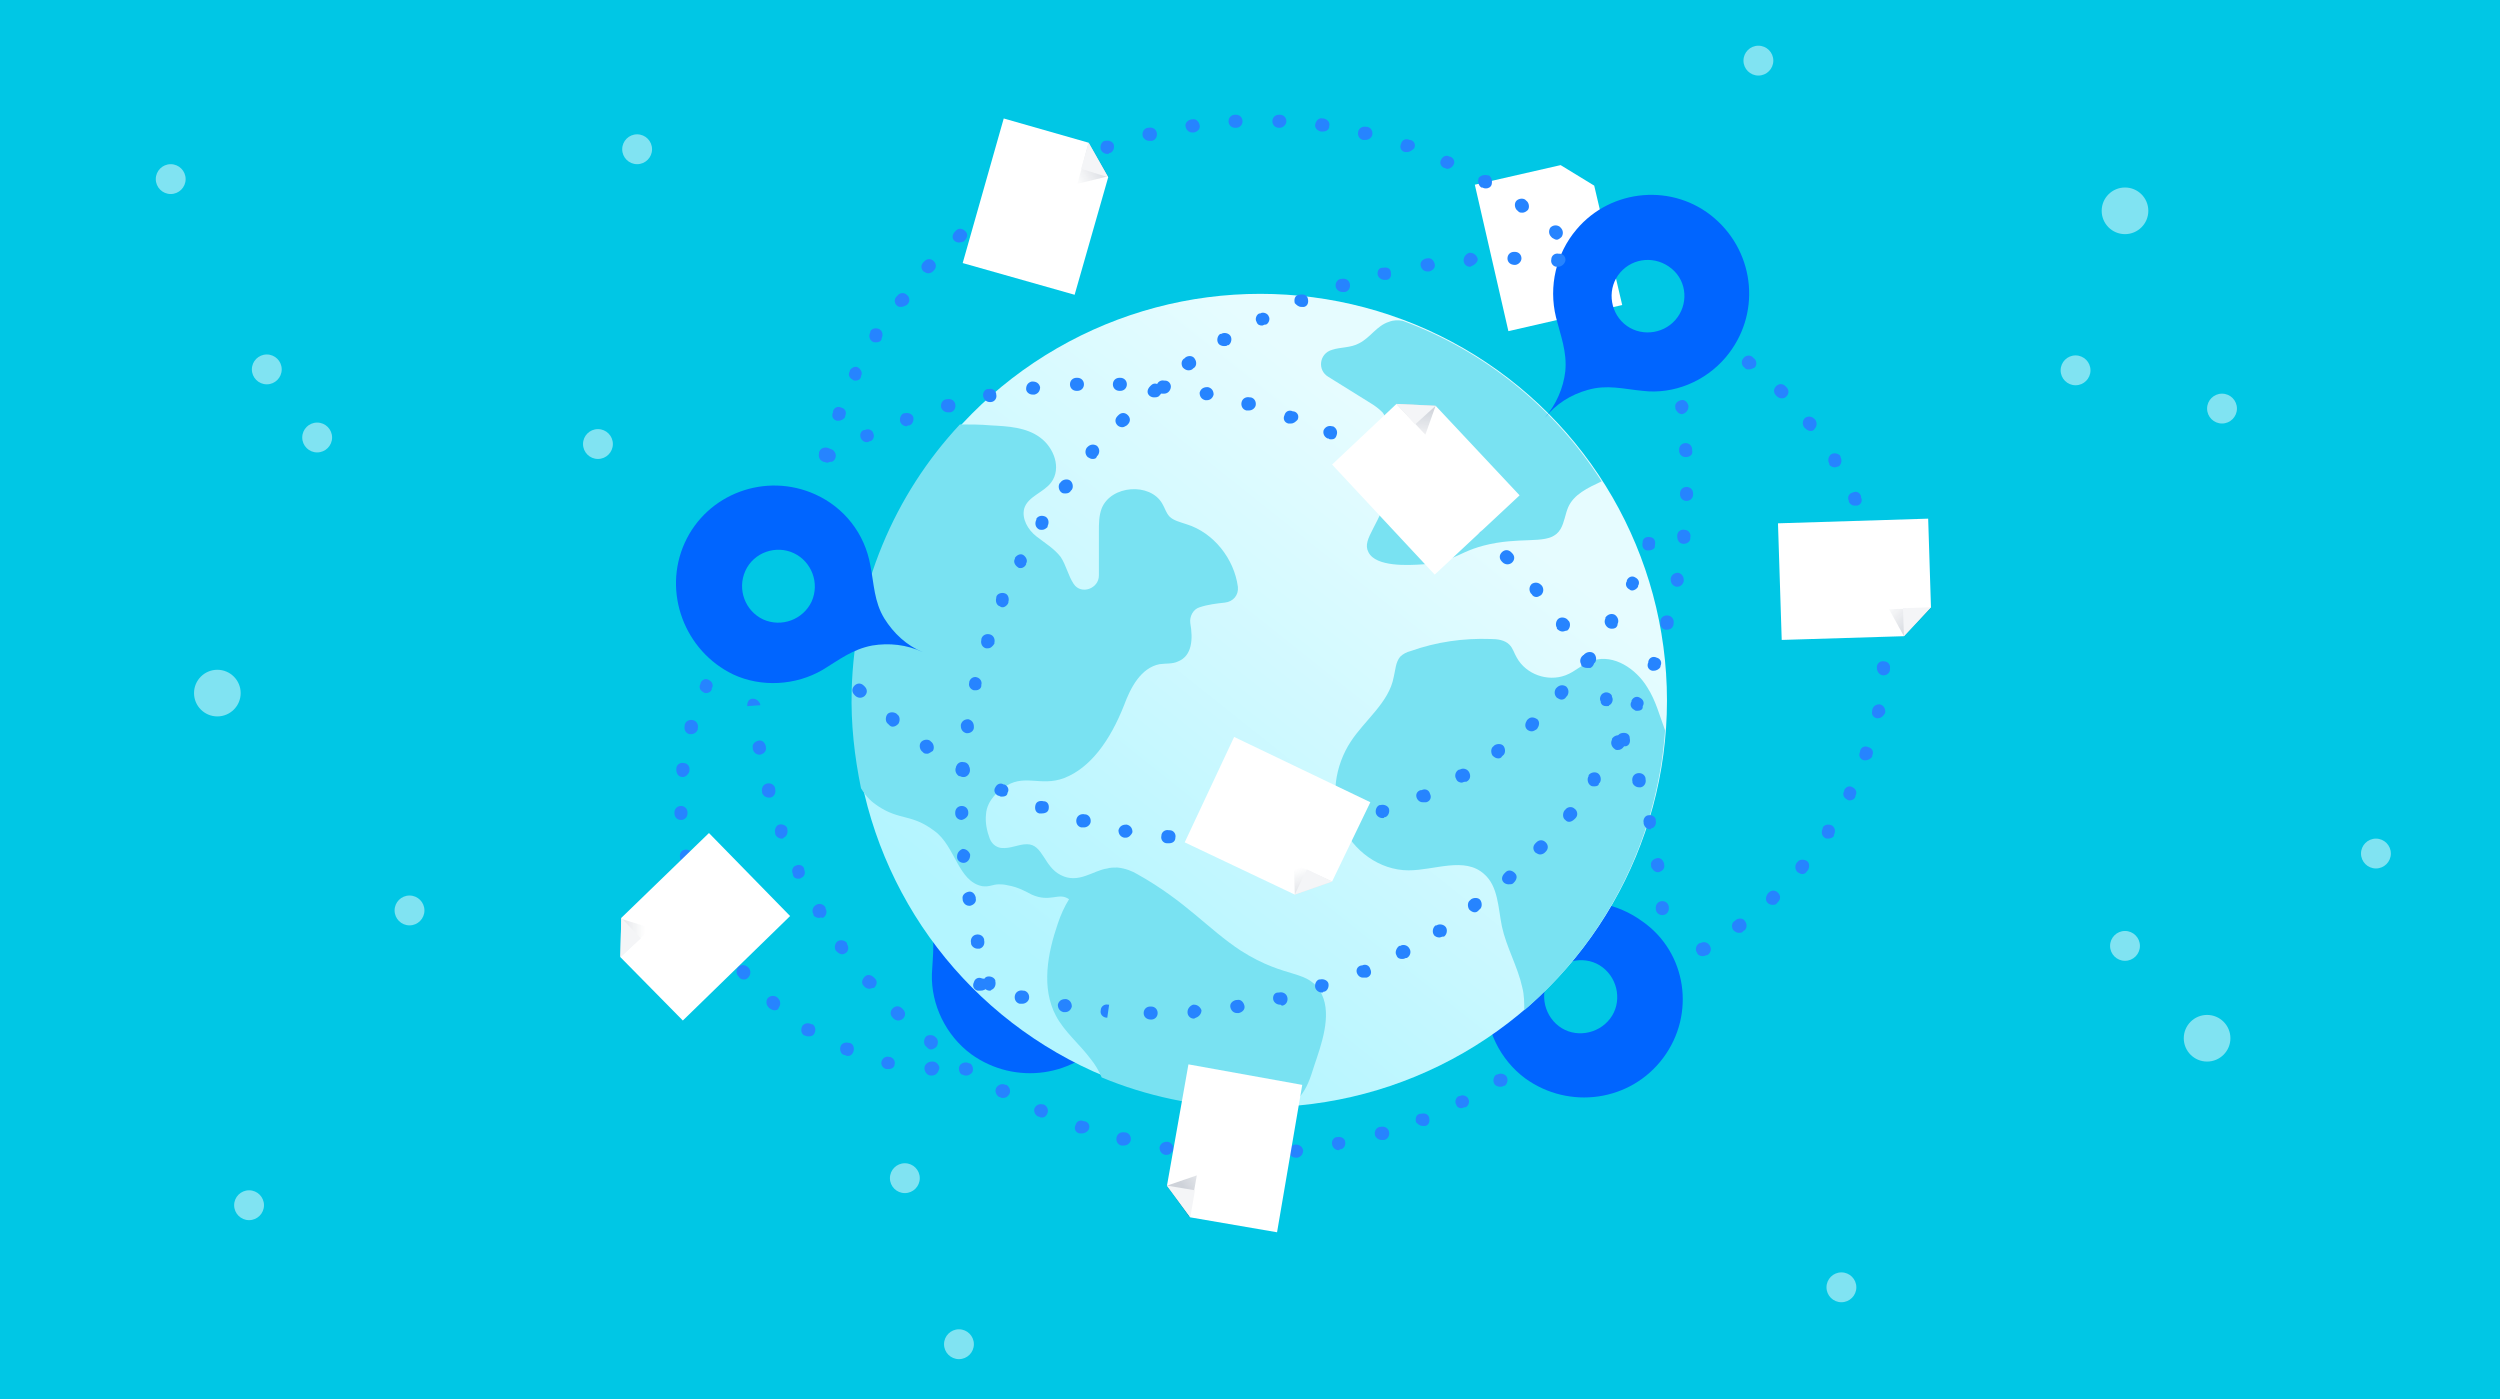
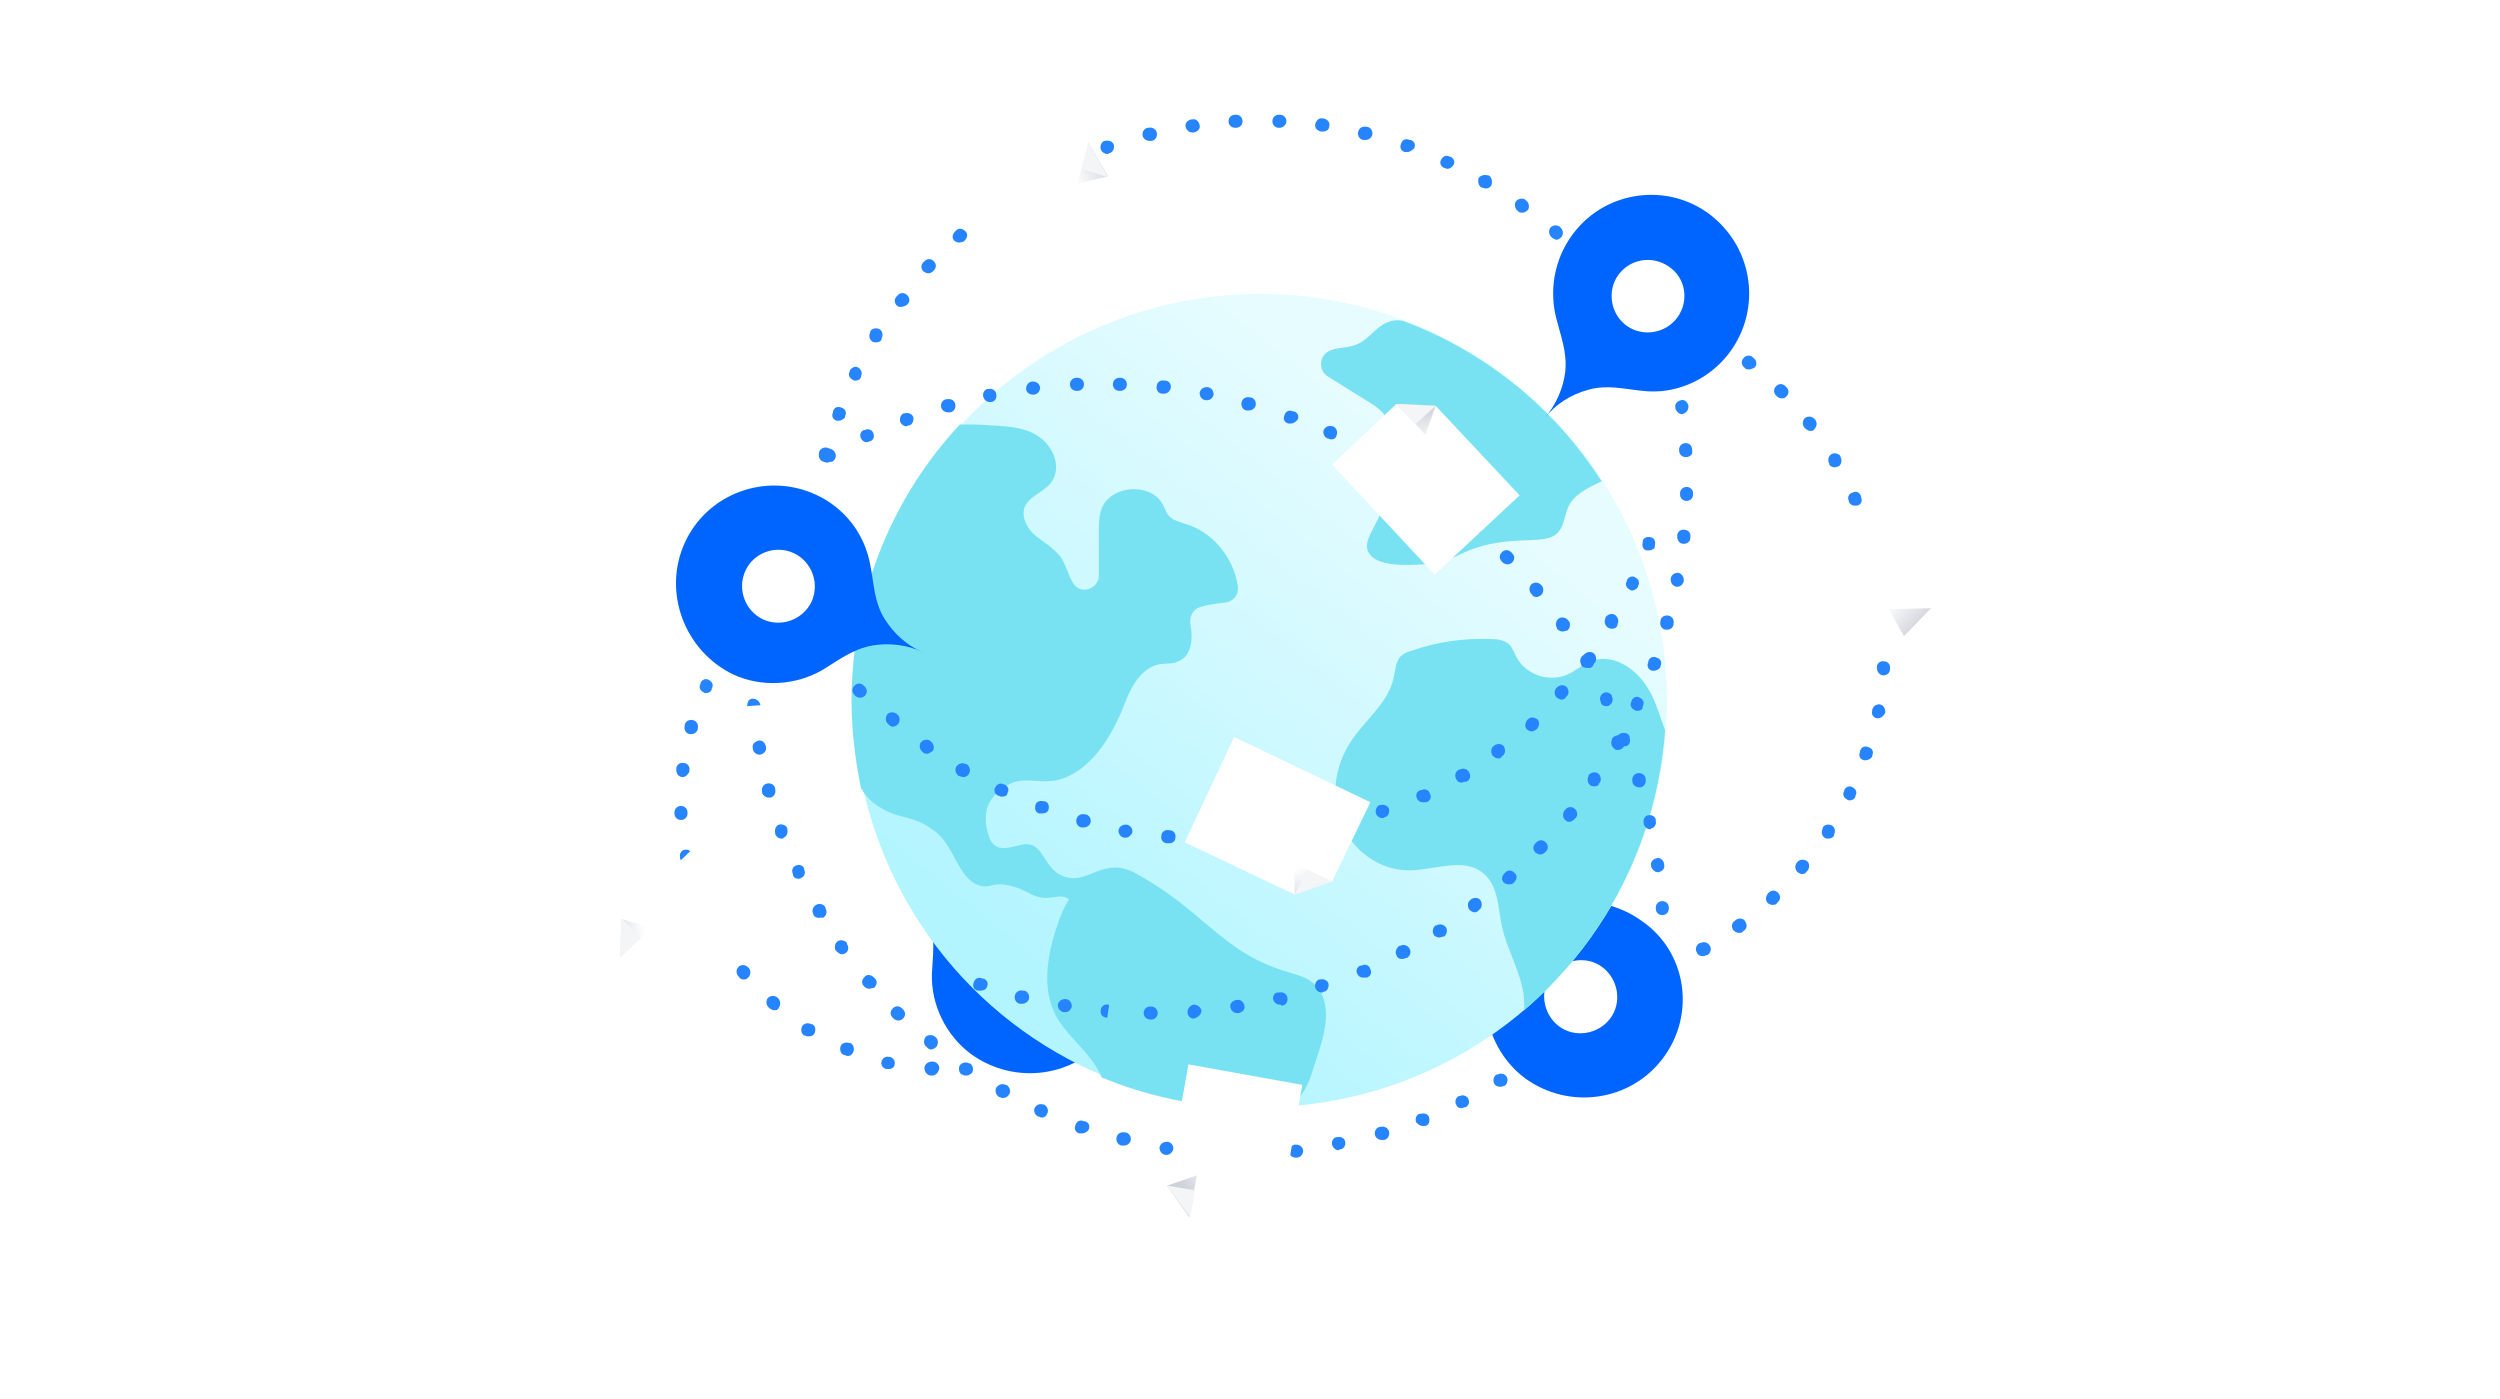
<svg xmlns="http://www.w3.org/2000/svg" version="1.1" id="Layer_1" x="0px" y="0px" viewBox="0 0 268 150" style="enable-background:new 0 0 268 150;" xml:space="preserve">
  <style type="text/css">
	.st0{fill:#00C7E5;}
	.st1{fill:#0065FF;}
	.st2{fill:#FFFFFF;}
	.st3{fill:#2684FF;}
	.st4{fill:url(#XMLID_2_);}
	.st5{fill:#79E2F2;}
	.st6{opacity:0.2;fill:url(#SVGID_1_);}
	.st7{fill:#F4F5F7;}
	.st8{opacity:0.2;fill:url(#SVGID_2_);}
	.st9{opacity:0.2;fill:url(#SVGID_3_);}
	.st10{opacity:0.2;fill:url(#SVGID_4_);}
	.st11{opacity:0.2;fill:url(#SVGID_5_);}
	.st12{opacity:0.2;fill:url(#SVGID_6_);}
	.st13{opacity:0.5;}
	.st14{display:none;fill:#2684FF;}
</style>
  <g>
-     <rect class="st0" width="268" height="150" />
    <path class="st1" d="M178.3,113.4c-3.5,4.7-10.1,5.6-14.8,2.2c-2.7-2-4.3-5.3-4.2-8.6c0.1-2.1,0.4-3.9-0.3-5.9   c-0.6-1.8-1.8-3.3-3.3-4.4c1.5,1.1,3.3,1.8,5.2,1.9c2.1,0.1,3.8-0.7,5.7-1.4c3.2-1.1,6.8-0.4,9.5,1.6   C180.8,102.1,181.8,108.7,178.3,113.4z M172.6,109.2c1.3-1.7,0.9-4.2-0.8-5.5c-1.7-1.3-4.2-0.9-5.5,0.8s-0.9,4.2,0.8,5.5   C168.8,111.3,171.3,110.9,172.6,109.2z" />
    <path class="st1" d="M118.9,110.8c-3.5,4.7-10.1,5.6-14.8,2.2c-2.7-2-4.3-5.3-4.2-8.6c0.1-2.1,0.4-3.9-0.3-5.9   c-0.6-1.8-1.8-3.3-3.3-4.4c1.5,1.1,3.3,1.8,5.2,1.9c2.1,0.1,3.8-0.7,5.7-1.4c3.2-1.1,6.8-0.4,9.5,1.6   C121.4,99.5,122.4,106.1,118.9,110.8z M113.2,106.5c1.3-1.7,0.9-4.2-0.8-5.5s-4.2-0.9-5.5,0.8s-0.9,4.2,0.8,5.5   S111.9,108.3,113.2,106.5z" />
    <polygon id="XMLID_24_" class="st2" points="170.9,19.9 173.9,32.7 161.7,35.5 158.1,19.8 167.3,17.7 170.9,19.9  " />
    <path class="st3" d="M88.5,49.5c-0.1,0-0.1,0-0.2,0c-0.4-0.1-0.6-0.5-0.5-0.9l0-0.1c0.1-0.4,0.5-0.6,0.9-0.5   c0.4,0.1,0.6,0.5,0.5,0.9l0,0.1C89.1,49.3,88.8,49.5,88.5,49.5z M89.9,45.1c-0.1,0-0.2,0-0.2,0c-0.4-0.1-0.6-0.5-0.4-0.9l0-0.1   c0.1-0.4,0.5-0.6,0.9-0.4c0.4,0.1,0.6,0.5,0.4,0.9l0,0.1C90.5,44.9,90.2,45.1,89.9,45.1z M91.7,40.8c-0.1,0-0.2,0-0.3-0.1   c-0.4-0.2-0.5-0.6-0.3-0.9l0-0.1c0.2-0.3,0.6-0.5,0.9-0.3c0.3,0.2,0.5,0.6,0.3,0.9l0,0.1C92.2,40.7,92,40.8,91.7,40.8z M93.9,36.7   c-0.1,0-0.3,0-0.4-0.1c-0.3-0.2-0.4-0.6-0.2-1l0-0.1c0.2-0.3,0.6-0.4,1-0.2c0.3,0.2,0.4,0.6,0.2,1l0,0.1   C94.4,36.6,94.2,36.7,93.9,36.7z M96.6,32.9c-0.1,0-0.3,0-0.4-0.1c-0.3-0.2-0.4-0.7-0.1-1l0.1-0.1c0.2-0.3,0.7-0.4,1-0.1   c0.3,0.2,0.4,0.7,0.1,1l-0.1,0.1C97,32.8,96.8,32.9,96.6,32.9z M99.5,29.3c-0.2,0-0.3-0.1-0.5-0.2c-0.3-0.3-0.3-0.7,0-1l0.1-0.1   c0.3-0.3,0.7-0.3,1,0c0.3,0.3,0.3,0.7,0,1l-0.1,0.1C99.9,29.2,99.7,29.3,99.5,29.3z M102.8,26c-0.2,0-0.4-0.1-0.5-0.2   c-0.3-0.3-0.2-0.7,0.1-1l0.1-0.1c0.3-0.3,0.7-0.2,1,0.1c0.3,0.3,0.2,0.7-0.1,1l-0.1,0.1C103.2,25.9,103,26,102.8,26z M166.9,25.7   c-0.2,0-0.3-0.1-0.5-0.2l-0.1-0.1c-0.3-0.3-0.3-0.7-0.1-1c0.3-0.3,0.7-0.3,1-0.1l0.1,0.1c0.3,0.3,0.3,0.7,0.1,1   C167.2,25.6,167,25.7,166.9,25.7z M106.4,23c-0.2,0-0.4-0.1-0.6-0.3c-0.2-0.3-0.2-0.8,0.1-1l0.1-0.1c0.3-0.2,0.8-0.2,1,0.2   c0.2,0.3,0.2,0.8-0.2,1l-0.1,0.1C106.7,23,106.6,23,106.4,23z M163.2,22.8c-0.1,0-0.3,0-0.4-0.1l-0.1-0.1c-0.3-0.2-0.4-0.7-0.2-1   c0.2-0.3,0.7-0.4,1-0.2l0.1,0.1c0.3,0.2,0.4,0.7,0.2,1C163.6,22.7,163.4,22.8,163.2,22.8z M110.3,20.4c-0.2,0-0.5-0.1-0.6-0.3   c-0.2-0.3-0.1-0.8,0.2-1l0.1,0c0.3-0.2,0.8-0.1,1,0.2c0.2,0.3,0.1,0.8-0.2,1l-0.1,0C110.6,20.4,110.4,20.4,110.3,20.4z M159.3,20.2   c-0.1,0-0.2,0-0.4-0.1l-0.1,0c-0.3-0.2-0.4-0.6-0.3-1c0.2-0.3,0.6-0.4,1-0.3l0.1,0c0.3,0.2,0.4,0.6,0.3,1   C159.8,20.1,159.5,20.2,159.3,20.2z M114.4,18.3c-0.3,0-0.5-0.1-0.6-0.4c-0.2-0.4,0-0.8,0.3-0.9l0.1,0c0.4-0.2,0.8,0,0.9,0.3   c0.2,0.4,0,0.8-0.3,0.9l-0.1,0C114.6,18.2,114.5,18.3,114.4,18.3z M155.2,18.1c-0.1,0-0.2,0-0.3-0.1l-0.1,0   c-0.4-0.2-0.5-0.6-0.3-0.9c0.2-0.4,0.6-0.5,0.9-0.3l0.1,0c0.4,0.2,0.5,0.6,0.3,0.9C155.7,17.9,155.4,18.1,155.2,18.1z M118.7,16.5   c-0.3,0-0.6-0.2-0.7-0.5c-0.1-0.4,0.1-0.8,0.4-0.9l0.1,0c0.4-0.1,0.8,0.1,0.9,0.4c0.1,0.4-0.1,0.8-0.4,0.9l-0.1,0   C118.9,16.5,118.8,16.5,118.7,16.5z M150.9,16.3c-0.1,0-0.2,0-0.2,0l-0.1,0c-0.4-0.1-0.6-0.5-0.4-0.9c0.1-0.4,0.5-0.6,0.9-0.4   l0.1,0c0.4,0.1,0.6,0.5,0.4,0.9C151.4,16.1,151.1,16.3,150.9,16.3z M123.2,15.1c-0.3,0-0.6-0.2-0.7-0.5c-0.1-0.4,0.1-0.8,0.5-0.9   l0.1,0c0.4-0.1,0.8,0.1,0.9,0.5c0.1,0.4-0.1,0.8-0.5,0.9l-0.1,0C123.3,15.1,123.3,15.1,123.2,15.1z M146.4,15c-0.1,0-0.1,0-0.2,0   l-0.1,0c-0.4-0.1-0.6-0.5-0.5-0.9c0.1-0.4,0.5-0.6,0.9-0.5l0.1,0c0.4,0.1,0.6,0.5,0.5,0.9C147,14.8,146.7,15,146.4,15z M127.8,14.2   c-0.3,0-0.6-0.2-0.7-0.6c-0.1-0.4,0.2-0.7,0.6-0.8l0.1,0c0.4-0.1,0.7,0.2,0.8,0.6c0.1,0.4-0.2,0.7-0.6,0.8l-0.1,0   C127.8,14.2,127.8,14.2,127.8,14.2z M141.8,14.1c0,0-0.1,0-0.1,0l-0.1,0c-0.4-0.1-0.7-0.4-0.6-0.8c0.1-0.4,0.4-0.7,0.8-0.6l0.1,0   c0.4,0.1,0.7,0.4,0.6,0.8C142.5,13.9,142.2,14.1,141.8,14.1z M132.4,13.7c-0.4,0-0.7-0.3-0.7-0.7c0-0.4,0.3-0.7,0.7-0.7l0.1,0   c0.4,0,0.7,0.3,0.7,0.7c0,0.4-0.3,0.7-0.7,0.7L132.4,13.7C132.4,13.7,132.4,13.7,132.4,13.7z M137.2,13.7   C137.2,13.7,137.1,13.7,137.2,13.7l-0.1,0c-0.4,0-0.7-0.3-0.7-0.7c0-0.4,0.3-0.7,0.7-0.7l0.1,0c0.4,0,0.7,0.3,0.7,0.7   C137.9,13.4,137.5,13.7,137.2,13.7z" />
    <path class="st3" d="M182.5,102.5c-0.2,0-0.5-0.1-0.6-0.4c-0.2-0.3-0.1-0.8,0.3-1l0.1,0c0.3-0.2,0.8-0.1,1,0.3   c0.2,0.3,0.1,0.8-0.3,1l-0.1,0C182.7,102.5,182.6,102.5,182.5,102.5z M186.4,100c-0.2,0-0.4-0.1-0.6-0.3c-0.2-0.3-0.2-0.8,0.2-1   l0.1-0.1c0.3-0.2,0.8-0.2,1,0.2c0.2,0.3,0.2,0.8-0.2,1l-0.1,0.1C186.7,100,186.6,100,186.4,100z M190,97c-0.2,0-0.4-0.1-0.5-0.2   c-0.3-0.3-0.2-0.7,0-1l0.1-0.1c0.3-0.3,0.7-0.3,1,0c0.3,0.3,0.3,0.7,0,1l-0.1,0.1C190.4,97,190.2,97,190,97z M193.2,93.7   c-0.2,0-0.3-0.1-0.5-0.2c-0.3-0.3-0.3-0.7-0.1-1l0.1-0.1c0.2-0.3,0.7-0.3,1-0.1c0.3,0.2,0.3,0.7,0.1,1l-0.1,0.1   C193.6,93.6,193.4,93.7,193.2,93.7z M196,89.9c-0.1,0-0.3,0-0.4-0.1c-0.3-0.2-0.4-0.6-0.2-1l0-0.1c0.2-0.3,0.6-0.4,1-0.2   c0.3,0.2,0.4,0.6,0.2,1l0,0.1C196.5,89.8,196.2,89.9,196,89.9z M198.3,85.8c-0.1,0-0.2,0-0.3-0.1c-0.4-0.2-0.5-0.6-0.3-0.9l0-0.1   c0.2-0.4,0.6-0.5,0.9-0.3c0.4,0.2,0.5,0.6,0.3,0.9l0,0.1C198.8,85.7,198.5,85.8,198.3,85.8z M200,81.5c-0.1,0-0.2,0-0.2,0   c-0.4-0.1-0.6-0.5-0.4-0.9l0-0.1c0.1-0.4,0.5-0.6,0.9-0.4c0.4,0.1,0.6,0.5,0.4,0.9l0,0.1C200.6,81.3,200.3,81.5,200,81.5z    M201.3,77c0,0-0.1,0-0.1,0c-0.4-0.1-0.6-0.4-0.5-0.8l0-0.1c0.1-0.4,0.4-0.6,0.8-0.6c0.4,0.1,0.6,0.4,0.6,0.8l0,0.1   C201.9,76.8,201.6,77,201.3,77z M201.9,72.4C201.9,72.4,201.9,72.4,201.9,72.4c-0.4,0-0.7-0.4-0.7-0.8l0-0.1c0-0.4,0.4-0.7,0.8-0.6   c0.4,0,0.7,0.4,0.6,0.8l0,0.1C202.6,72.1,202.3,72.4,201.9,72.4z M202,67.8c-0.4,0-0.7-0.3-0.7-0.7l0-0.1c0-0.4,0.3-0.7,0.7-0.7   c0.4,0,0.7,0.3,0.7,0.7l0,0.1C202.7,67.4,202.4,67.7,202,67.8C202,67.8,202,67.8,202,67.8z M201.5,63.1c-0.3,0-0.6-0.2-0.7-0.6   l0-0.1c-0.1-0.4,0.2-0.7,0.6-0.8c0.4-0.1,0.7,0.2,0.8,0.6l0,0.1c0.1,0.4-0.2,0.7-0.6,0.8C201.6,63.1,201.6,63.1,201.5,63.1z    M200.5,58.6c-0.3,0-0.6-0.2-0.7-0.5l0-0.1c-0.1-0.4,0.1-0.8,0.5-0.9c0.4-0.1,0.8,0.1,0.9,0.5l0,0.1c0.1,0.4-0.1,0.8-0.5,0.9   C200.6,58.6,200.5,58.6,200.5,58.6z M198.8,54.2c-0.3,0-0.5-0.2-0.6-0.4l0-0.1c-0.2-0.4,0-0.8,0.4-0.9c0.4-0.2,0.8,0,0.9,0.4l0,0.1   c0.2,0.4,0,0.8-0.4,0.9C199,54.2,198.9,54.2,198.8,54.2z M196.7,50.1c-0.2,0-0.5-0.1-0.6-0.3l0-0.1c-0.2-0.3-0.1-0.8,0.2-1   c0.3-0.2,0.8-0.1,1,0.2l0,0.1c0.2,0.3,0.1,0.8-0.2,1C197,50,196.8,50.1,196.7,50.1z M194.1,46.2c-0.2,0-0.4-0.1-0.6-0.3l-0.1-0.1   c-0.2-0.3-0.2-0.7,0.1-1c0.3-0.2,0.7-0.2,1,0.1l0.1,0.1c0.2,0.3,0.2,0.7-0.1,1C194.4,46.2,194.2,46.2,194.1,46.2z M191,42.7   c-0.2,0-0.4-0.1-0.5-0.2l-0.1-0.1c-0.3-0.3-0.3-0.7,0-1c0.3-0.3,0.7-0.3,1,0l0.1,0.1c0.3,0.3,0.3,0.7,0,1   C191.3,42.7,191.2,42.7,191,42.7z M187.5,39.6c-0.2,0-0.3,0-0.4-0.1l-0.1-0.1c-0.3-0.2-0.4-0.7-0.1-1c0.2-0.3,0.7-0.4,1-0.1   l0.1,0.1c0.3,0.2,0.4,0.7,0.1,1C187.9,39.5,187.7,39.6,187.5,39.6z" />
    <path class="st3" d="M99.9,115.3C99.9,115.3,99.9,115.3,99.9,115.3l-0.1,0c-0.4,0-0.7-0.4-0.7-0.8c0-0.4,0.4-0.7,0.8-0.7l0.1,0   c0.4,0,0.7,0.4,0.7,0.7C100.6,115,100.3,115.3,99.9,115.3z M95.3,114.6c-0.1,0-0.1,0-0.2,0l-0.1,0c-0.4-0.1-0.6-0.5-0.5-0.8   c0.1-0.4,0.5-0.6,0.8-0.5l0.1,0c0.4,0.1,0.6,0.5,0.5,0.8C95.9,114.4,95.6,114.6,95.3,114.6z M90.9,113.2c-0.1,0-0.2,0-0.3-0.1   l-0.1,0c-0.4-0.1-0.5-0.6-0.4-0.9c0.1-0.4,0.6-0.5,0.9-0.4l0.1,0c0.4,0.1,0.5,0.6,0.4,0.9C91.4,113,91.2,113.2,90.9,113.2z    M86.7,111.1c-0.1,0-0.3,0-0.4-0.1l-0.1,0c-0.3-0.2-0.4-0.6-0.2-1c0.2-0.3,0.6-0.4,1-0.2l0.1,0c0.3,0.2,0.4,0.6,0.2,1   C87.2,111,87,111.1,86.7,111.1z M83,108.3c-0.2,0-0.3-0.1-0.5-0.2l-0.1-0.1c-0.3-0.3-0.3-0.7-0.1-1c0.3-0.3,0.7-0.3,1-0.1l0.1,0.1   c0.3,0.3,0.3,0.7,0.1,1C83.4,108.3,83.2,108.3,83,108.3z M79.7,105c-0.2,0-0.4-0.1-0.5-0.3l-0.1-0.1c-0.2-0.3-0.2-0.7,0.1-1   c0.3-0.2,0.7-0.2,1,0.1l0.1,0.1c0.2,0.3,0.2,0.7-0.1,1C80,105,79.9,105,79.7,105z M77,101.2c-0.2,0-0.5-0.1-0.6-0.3l0-0.1   c-0.2-0.3-0.1-0.8,0.2-1c0.3-0.2,0.8-0.1,1,0.2l0,0.1c0.2,0.3,0.1,0.8-0.2,1C77.3,101.2,77.1,101.2,77,101.2z M75,97   c-0.3,0-0.5-0.2-0.7-0.4l0-0.1c-0.1-0.4,0-0.8,0.4-0.9c0.4-0.1,0.8,0,0.9,0.4l0,0.1c0.1,0.4,0,0.8-0.4,0.9C75.1,97,75.1,97,75,97z    M73.6,92.6c-0.3,0-0.6-0.2-0.7-0.6l0-0.1c-0.1-0.4,0.2-0.8,0.5-0.8c0.4-0.1,0.8,0.2,0.8,0.5l0,0.1c0.1,0.4-0.2,0.8-0.5,0.8   C73.7,92.6,73.7,92.6,73.6,92.6z M73,87.9c-0.4,0-0.7-0.3-0.7-0.7l0-0.1c0-0.4,0.3-0.7,0.7-0.7c0.4,0,0.7,0.3,0.7,0.7l0,0.1   C73.7,87.6,73.4,87.9,73,87.9C73,87.9,73,87.9,73,87.9z M73.2,83.3C73.1,83.3,73.1,83.3,73.2,83.3c-0.5,0-0.7-0.4-0.7-0.8l0-0.1   c0-0.4,0.4-0.7,0.8-0.6c0.4,0,0.7,0.4,0.6,0.8l0,0.1C73.8,83,73.5,83.3,73.2,83.3z M74.1,78.7c-0.1,0-0.1,0-0.2,0   c-0.4-0.1-0.6-0.5-0.5-0.9l0-0.1c0.1-0.4,0.5-0.6,0.9-0.5c0.4,0.1,0.6,0.5,0.5,0.9l0,0.1C74.7,78.5,74.4,78.7,74.1,78.7z    M75.7,74.3c-0.1,0-0.2,0-0.3-0.1c-0.4-0.2-0.5-0.6-0.3-0.9l0-0.1c0.2-0.4,0.6-0.5,0.9-0.3c0.4,0.2,0.5,0.6,0.3,0.9l0,0.1   C76.2,74.2,75.9,74.3,75.7,74.3z" />
    <linearGradient id="XMLID_2_" gradientUnits="userSpaceOnUse" x1="154.518" y1="50.608" x2="111.911" y2="104.164">
      <stop offset="0" style="stop-color:#E6FCFF" />
      <stop offset="1" style="stop-color:#B3F5FF" />
    </linearGradient>
    <circle id="XMLID_23_" class="st4" cx="135.1" cy="75.1" r="43.6" />
    <path class="st5" d="M178.5,78.3c-0.6-1.6-1-3.2-1.9-4.6c-1.2-2-3.6-3.6-5.8-2.9c-1.1,0.3-1.9,1.2-3,1.6c-1.9,0.7-4.2-0.1-5.2-1.9   c-0.3-0.5-0.4-1-0.8-1.4c-0.5-0.5-1.3-0.6-2-0.6c-2.9-0.1-5.8,0.3-8.6,1.3c-0.4,0.1-0.8,0.3-1.1,0.6c-0.5,0.6-0.5,1.4-0.7,2.2   c-0.5,2.7-3.1,4.6-4.6,6.9c-1.7,2.6-2.2,6-1,8.8c1.2,2.9,4.1,5,7.2,5c2.8,0,6-1.5,8.1,0.4c1.5,1.3,1.5,3.6,1.9,5.6   c0.5,2.3,1.7,4.3,2.2,6.6c0.2,0.8,0.2,1.6,0.2,2.4C171.9,101,177.6,90.4,178.5,78.3z" />
    <path class="st5" d="M146.7,59.2c0.8,1.6,4.3,1.4,5.8,1.3c3.7-0.2,3.8-1.6,7.9-2.3c3.6-0.6,5.9,0.2,6.9-1.5   c0.4-0.7,0.5-1.6,0.8-2.3c0.6-1.4,2.1-2.1,3.6-2.8c-5-7.8-12.4-13.9-21.3-17.2c-0.5-0.1-1-0.1-1.5,0.1c-1.3,0.4-2,1.7-3.2,2.3   c-0.9,0.5-2,0.4-2.9,0.7c0,0,0,0,0,0c-1.4,0.4-1.6,2.2-0.4,2.9l4.5,2.8c0.5,0.3,0.9,0.6,1.3,1c0.4,0.5,0.5,1.2,0.6,1.8   c0.4,1.9,0.7,3.9,0.3,5.7C148.1,56.3,145.9,57.7,146.7,59.2z" />
    <path class="st5" d="M139.4,117.5c0.7-0.9,1-1.7,1.5-3.3c0.7-2.1,1.9-5.3,0.8-7.6c-1.4-2.8-3.7-1.5-8.7-4.7   c-3.5-2.3-5.9-5.3-11.1-8.2c-0.5-0.3-1.2-0.6-2.1-0.7c-0.4,0-0.8,0-1.1,0.1c-1.5,0.2-3.1,1.7-5,0.7c-1.8-0.9-1.9-3.3-3.6-3.3   c-1,0-1.7,0.5-2.8,0.4c-0.6-0.1-1-0.5-1.2-1c-0.3-0.8-0.5-1.7-0.4-2.6c0.1-1.6,1.5-2.6,1.8-2.8c2.2-1.7,4-0.1,6.6-1.1   c2.8-1.1,4.9-4,6.4-7.8c0.7-1.9,1.8-4,3.8-4.4c0.7-0.1,1.4,0,2-0.3c1.5-0.6,1.6-2.4,1.3-4.1c-0.1-0.7,0.3-1.5,1-1.7   c0.9-0.3,1.8-0.4,2.7-0.5c0.9-0.1,1.5-0.8,1.4-1.7c-0.4-3-2.6-5.8-5.5-6.7c-0.6-0.2-1.4-0.4-1.8-0.8c-0.4-0.4-0.5-0.9-0.8-1.4   c-1.3-2.3-5.5-2-6.5,0.5c-0.3,0.8-0.3,1.6-0.3,2.5l0,4.7c0,1.4-1.9,2.1-2.7,0.9c0,0,0,0,0,0c-0.6-0.9-0.8-2-1.4-2.9   c-0.7-0.9-1.7-1.5-2.6-2.2c-0.9-0.7-1.6-1.9-1.3-3c0.4-1.3,2.1-1.7,2.9-2.8c1.1-1.5,0.3-3.7-1.2-4.8s-3.4-1.2-5.3-1.3   c-1.1-0.1-2.2-0.1-3.3-0.1c-7,7.5-11.3,17.5-11.6,28.5c-0.1,3.6,0.3,7.1,1,10.5c0.6,1,1.2,1.5,1.8,1.9c2.4,1.6,3.6,0.8,6.1,2.7   c2.2,1.6,2.5,5.4,5.1,5.9c0.8,0.1,1.1-0.2,1.8-0.2c0.2,0,0.5,0,0.9,0.1c1.2,0.2,2,0.7,2.6,1c2,0.9,2.9-0.3,4,0.5c0,0,0,0,0,0   c-0.5,0.8-0.9,1.7-1.2,2.6c-1.1,3.2-1.8,6.9-0.2,9.9c0.9,1.7,2.5,3,3.7,4.6c0.5,0.6,0.9,1.3,1.2,2c4.8,2,10,3.1,15.5,3.3   c1.5,0,3,0,4.4-0.1C138.7,118.3,139.1,117.9,139.4,117.5z" />
    <path class="st1" d="M183.8,23.4c4.4,3.8,5,10.4,1.2,14.9c-2.2,2.6-5.6,4-8.9,3.6c-2.1-0.2-3.8-0.7-5.9-0.1c-1.8,0.5-3.4,1.5-4.6,3   c1.2-1.4,2-3.2,2.2-5c0.2-2.1-0.5-3.8-1-5.8c-0.8-3.3,0-6.8,2.2-9.4C172.7,20.2,179.4,19.6,183.8,23.4z M179.2,28.8   c-1.7-1.4-4.1-1.2-5.5,0.4s-1.2,4.1,0.4,5.5s4.1,1.2,5.5-0.4S180.9,30.2,179.2,28.8z" />
    <path class="st1" d="M73.4,58.2c2.4-5.3,8.7-7.6,14-5.2c3.1,1.4,5.3,4.2,5.9,7.6c0.4,2,0.4,3.9,1.5,5.7c1,1.6,2.4,2.9,4.1,3.6   c-1.7-0.8-3.6-1-5.4-0.7c-2.1,0.4-3.5,1.5-5.3,2.6c-2.9,1.7-6.6,1.9-9.6,0.5C73.4,69.8,71,63.5,73.4,58.2z M79.9,61.2   c-0.9,2,0,4.3,1.9,5.2c2,0.9,4.3,0,5.2-1.9c0.9-2,0-4.3-1.9-5.2C83.2,58.4,80.8,59.2,79.9,61.2z" />
    <path class="st3" d="M178.2,98.1c-0.4,0-0.7-0.3-0.7-0.7l0-0.1c0-0.4,0.3-0.7,0.7-0.7c0.4,0,0.7,0.3,0.7,0.7l0,0.1   C178.9,97.8,178.6,98.1,178.2,98.1C178.2,98.1,178.2,98.1,178.2,98.1z M177.7,93.5c-0.3,0-0.6-0.3-0.7-0.6l0-0.1   c-0.1-0.4,0.2-0.7,0.6-0.8c0.4-0.1,0.7,0.2,0.8,0.6l0,0.1c0.1,0.4-0.2,0.7-0.6,0.8C177.8,93.5,177.7,93.5,177.7,93.5z M176.9,88.9   c-0.3,0-0.6-0.2-0.7-0.6l0-0.1c-0.1-0.4,0.2-0.8,0.5-0.8c0.4-0.1,0.8,0.2,0.8,0.5l0,0.1c0.1,0.4-0.2,0.8-0.5,0.8   C177,88.9,176.9,88.9,176.9,88.9z M175.7,84.4c-0.3,0-0.6-0.2-0.7-0.5l0-0.1c-0.1-0.4,0.1-0.8,0.5-0.9c0.4-0.1,0.8,0.1,0.9,0.5   l0,0.1c0.1,0.4-0.1,0.8-0.5,0.9C175.8,84.4,175.7,84.4,175.7,84.4z M174.1,80c-0.3,0-0.5-0.2-0.7-0.4l0-0.1c-0.1-0.4,0-0.8,0.4-0.9   c0.4-0.1,0.8,0,0.9,0.4l0,0.1c0.1,0.4,0,0.8-0.4,0.9C174.3,80,174.2,80,174.1,80z M172.2,75.7c-0.3,0-0.5-0.1-0.6-0.4l0-0.1   c-0.2-0.3,0-0.8,0.3-0.9c0.3-0.2,0.8,0,0.9,0.3l0,0.1c0.2,0.3,0,0.8-0.3,0.9C172.5,75.7,172.4,75.7,172.2,75.7z M170.1,71.6   c-0.2,0-0.5-0.1-0.6-0.3l0-0.1c-0.2-0.3-0.1-0.8,0.3-1c0.3-0.2,0.8-0.1,1,0.3l0,0.1c0.2,0.3,0.1,0.8-0.3,1   C170.3,71.6,170.2,71.6,170.1,71.6z M167.5,67.7c-0.2,0-0.4-0.1-0.6-0.3l0-0.1c-0.2-0.3-0.1-0.8,0.2-1c0.3-0.2,0.8-0.1,1,0.2   l0.1,0.1c0.2,0.3,0.1,0.8-0.2,1C167.8,67.6,167.7,67.7,167.5,67.7z M164.7,64c-0.2,0-0.4-0.1-0.5-0.3l-0.1-0.1   c-0.2-0.3-0.2-0.7,0.1-1c0.3-0.2,0.7-0.2,1,0.1l0.1,0.1c0.2,0.3,0.2,0.7-0.1,1C165,63.9,164.9,64,164.7,64z M161.6,60.5   c-0.2,0-0.4-0.1-0.5-0.2l-0.1-0.1c-0.3-0.3-0.3-0.7,0-1c0.3-0.3,0.7-0.3,1,0l0.1,0.1c0.3,0.3,0.3,0.7,0,1   C162,60.4,161.8,60.5,161.6,60.5z M158.3,57.2c-0.2,0-0.3-0.1-0.5-0.2l-0.1-0.1c-0.3-0.3-0.3-0.7-0.1-1c0.3-0.3,0.7-0.3,1-0.1   l0.1,0.1c0.3,0.3,0.3,0.7,0.1,1C158.7,57.1,158.5,57.2,158.3,57.2z M154.7,54.3c-0.1,0-0.3,0-0.4-0.1l-0.1-0.1   c-0.3-0.2-0.4-0.7-0.1-1c0.2-0.3,0.7-0.4,1-0.1l0.1,0.1c0.3,0.2,0.4,0.7,0.1,1C155.1,54.2,154.9,54.3,154.7,54.3z M150.9,51.6   c-0.1,0-0.3,0-0.4-0.1l-0.1,0c-0.3-0.2-0.4-0.6-0.2-1c0.2-0.3,0.6-0.4,1-0.2l0.1,0c0.3,0.2,0.4,0.6,0.2,1   C151.3,51.5,151.1,51.6,150.9,51.6z M88.7,49.6c-0.2,0-0.5-0.1-0.6-0.4c-0.2-0.3-0.1-0.8,0.3-1l0.1,0c0.3-0.2,0.8-0.1,1,0.3   c0.2,0.3,0.1,0.8-0.3,1l-0.1,0C88.9,49.5,88.8,49.6,88.7,49.6z M146.9,49.2c-0.1,0-0.2,0-0.3-0.1l-0.1,0c-0.3-0.2-0.5-0.6-0.3-1   c0.2-0.3,0.6-0.5,1-0.3l0.1,0c0.3,0.2,0.5,0.6,0.3,1C147.4,49.1,147.1,49.2,146.9,49.2z M92.9,47.4c-0.3,0-0.5-0.2-0.6-0.4   c-0.2-0.4,0-0.8,0.3-0.9l0.1,0c0.4-0.2,0.8,0,0.9,0.3c0.2,0.4,0,0.8-0.3,0.9l-0.1,0C93.1,47.4,93,47.4,92.9,47.4z M142.7,47.1   c-0.1,0-0.2,0-0.3-0.1l-0.1,0c-0.4-0.2-0.5-0.6-0.4-0.9c0.2-0.4,0.6-0.5,0.9-0.4l0.1,0c0.4,0.2,0.5,0.6,0.4,0.9   C143.2,47,143,47.1,142.7,47.1z M97.2,45.7c-0.3,0-0.6-0.2-0.7-0.5c-0.1-0.4,0.1-0.8,0.4-0.9l0.1,0c0.4-0.1,0.8,0.1,0.9,0.4   c0.1,0.4-0.1,0.8-0.4,0.9l-0.1,0C97.3,45.6,97.2,45.7,97.2,45.7z M138.4,45.4c-0.1,0-0.2,0-0.2,0l-0.1,0c-0.4-0.1-0.6-0.5-0.4-0.9   c0.1-0.4,0.5-0.6,0.9-0.4l0.1,0c0.4,0.1,0.6,0.5,0.4,0.9C138.9,45.2,138.7,45.4,138.4,45.4z M101.6,44.2c-0.3,0-0.6-0.2-0.7-0.5   c-0.1-0.4,0.1-0.8,0.5-0.9l0.1,0c0.4-0.1,0.8,0.1,0.9,0.5c0.1,0.4-0.1,0.8-0.5,0.9l-0.1,0C101.7,44.2,101.7,44.2,101.6,44.2z    M133.9,44c-0.1,0-0.1,0-0.2,0l-0.1,0c-0.4-0.1-0.6-0.5-0.5-0.9c0.1-0.4,0.5-0.6,0.9-0.5l0.1,0c0.4,0.1,0.6,0.5,0.5,0.9   C134.5,43.8,134.2,44,133.9,44z M106.1,43.1c-0.3,0-0.6-0.2-0.7-0.6c-0.1-0.4,0.2-0.8,0.5-0.8l0.1,0c0.4-0.1,0.8,0.2,0.8,0.6   c0.1,0.4-0.2,0.8-0.6,0.8l-0.1,0C106.2,43.1,106.2,43.1,106.1,43.1z M129.4,42.9c0,0-0.1,0-0.1,0l-0.1,0c-0.4-0.1-0.6-0.4-0.6-0.8   c0.1-0.4,0.4-0.6,0.8-0.6l0.1,0c0.4,0.1,0.6,0.4,0.6,0.8C130,42.7,129.7,42.9,129.4,42.9z M110.7,42.3c-0.4,0-0.7-0.3-0.7-0.6   c0-0.4,0.2-0.7,0.6-0.8l0.1,0c0.4,0,0.7,0.2,0.8,0.6c0,0.4-0.2,0.7-0.6,0.8L110.7,42.3C110.8,42.3,110.7,42.3,110.7,42.3z    M124.8,42.2C124.7,42.2,124.7,42.2,124.8,42.2l-0.2,0c-0.4,0-0.7-0.4-0.6-0.8c0-0.4,0.4-0.7,0.8-0.6l0.1,0c0.4,0,0.7,0.4,0.6,0.8   C125.4,42,125.1,42.2,124.8,42.2z M115.4,41.9c-0.4,0-0.7-0.3-0.7-0.7c0-0.4,0.3-0.7,0.7-0.7l0.1,0c0.4,0,0.7,0.3,0.7,0.7   c0,0.4-0.3,0.7-0.7,0.7L115.4,41.9C115.4,41.9,115.4,41.9,115.4,41.9z M120.1,41.9C120.1,41.9,120.1,41.9,120.1,41.9l-0.1,0   c-0.4,0-0.7-0.3-0.7-0.7c0-0.4,0.3-0.7,0.7-0.7l0.1,0c0.4,0,0.7,0.3,0.7,0.7C120.8,41.6,120.5,41.9,120.1,41.9z" />
    <path class="st3" d="M134.3,124.4c-0.4,0-0.7-0.3-0.7-0.7c0-0.4,0.3-0.7,0.7-0.7l0.1,0c0.4,0,0.7,0.3,0.7,0.7   c0,0.4-0.3,0.7-0.7,0.7L134.3,124.4C134.3,124.4,134.3,124.4,134.3,124.4z M129.7,124.3C129.7,124.3,129.7,124.3,129.7,124.3   l-0.1,0c-0.4,0-0.7-0.4-0.7-0.7c0-0.4,0.4-0.7,0.7-0.7l0.1,0c0.4,0,0.7,0.4,0.7,0.7C130.4,124,130.1,124.3,129.7,124.3z    M138.9,124.1c-0.4,0-0.7-0.3-0.7-0.6c0-0.4,0.2-0.7,0.6-0.8l0.1,0c0.4,0,0.7,0.2,0.8,0.6c0,0.4-0.2,0.7-0.6,0.8L138.9,124.1   C139,124.1,139,124.1,138.9,124.1z M125.1,123.8c0,0-0.1,0-0.1,0l-0.1,0c-0.4-0.1-0.6-0.4-0.6-0.8c0.1-0.4,0.4-0.6,0.8-0.6l0.1,0   c0.4,0.1,0.6,0.4,0.6,0.8C125.7,123.5,125.4,123.8,125.1,123.8z M143.5,123.3c-0.3,0-0.6-0.2-0.7-0.6c-0.1-0.4,0.2-0.8,0.5-0.8   l0.1,0c0.4-0.1,0.8,0.2,0.8,0.5c0.1,0.4-0.2,0.8-0.5,0.8l-0.1,0C143.6,123.3,143.6,123.3,143.5,123.3z M120.5,122.8   c-0.1,0-0.1,0-0.2,0l-0.1,0c-0.4-0.1-0.6-0.5-0.5-0.9c0.1-0.4,0.5-0.6,0.9-0.5l0.1,0c0.4,0.1,0.6,0.5,0.5,0.9   C121.1,122.6,120.8,122.8,120.5,122.8z M148.1,122.2c-0.3,0-0.6-0.2-0.7-0.5c-0.1-0.4,0.1-0.8,0.5-0.9l0.1,0   c0.4-0.1,0.8,0.1,0.9,0.5c0.1,0.4-0.1,0.8-0.5,0.9l-0.1,0C148.2,122.2,148.1,122.2,148.1,122.2z M116,121.5c-0.1,0-0.2,0-0.2,0   l-0.1,0c-0.4-0.1-0.6-0.5-0.4-0.9c0.1-0.4,0.5-0.6,0.9-0.4l0.1,0c0.4,0.1,0.6,0.5,0.4,0.9C116.6,121.3,116.3,121.5,116,121.5z    M152.5,120.7c-0.3,0-0.5-0.2-0.7-0.4c-0.1-0.4,0-0.8,0.4-0.9l0.1,0c0.4-0.1,0.8,0,0.9,0.4c0.1,0.4,0,0.8-0.4,0.9l-0.1,0   C152.6,120.7,152.6,120.7,152.5,120.7z M111.7,119.8c-0.1,0-0.2,0-0.3-0.1l-0.1,0c-0.4-0.2-0.5-0.6-0.4-0.9   c0.2-0.4,0.6-0.5,0.9-0.4l0.1,0c0.4,0.2,0.5,0.6,0.4,0.9C112.2,119.6,112,119.8,111.7,119.8z M156.7,118.8c-0.3,0-0.5-0.1-0.6-0.4   c-0.2-0.3,0-0.8,0.3-0.9l0.1,0c0.3-0.2,0.8,0,0.9,0.3c0.2,0.3,0,0.8-0.3,0.9l-0.1,0C156.9,118.7,156.8,118.8,156.7,118.8z    M107.5,117.7c-0.1,0-0.2,0-0.3-0.1l-0.1,0c-0.3-0.2-0.5-0.6-0.3-1c0.2-0.3,0.6-0.5,1-0.3l0.1,0c0.3,0.2,0.5,0.6,0.3,1   C108,117.6,107.8,117.7,107.5,117.7z M160.8,116.5c-0.2,0-0.5-0.1-0.6-0.3c-0.2-0.3-0.1-0.8,0.2-1l0.1,0c0.3-0.2,0.8-0.1,1,0.2   c0.2,0.3,0.1,0.8-0.2,1l-0.1,0C161.1,116.5,160.9,116.5,160.8,116.5z M103.6,115.3c-0.1,0-0.3,0-0.4-0.1l-0.1,0   c-0.3-0.2-0.4-0.7-0.2-1c0.2-0.3,0.7-0.4,1-0.2l0.1,0c0.3,0.2,0.4,0.7,0.2,1C104,115.2,103.8,115.3,103.6,115.3z M99.8,112.5   c-0.2,0-0.3-0.1-0.4-0.2l-0.1-0.1c-0.3-0.2-0.3-0.7-0.1-1c0.2-0.3,0.7-0.3,1-0.1l0.1,0.1c0.3,0.2,0.3,0.7,0.1,1   C100.2,112.4,100,112.5,99.8,112.5z M96.3,109.4c-0.2,0-0.4-0.1-0.5-0.2l-0.1-0.1c-0.3-0.3-0.3-0.7,0-1c0.3-0.3,0.7-0.3,1,0   l0.1,0.1c0.3,0.3,0.3,0.7,0,1C96.7,109.3,96.5,109.4,96.3,109.4z M93.2,106c-0.2,0-0.4-0.1-0.5-0.2l-0.1-0.1   c-0.3-0.3-0.2-0.7,0.1-1c0.3-0.3,0.7-0.2,1,0.1l0.1,0.1c0.3,0.3,0.2,0.7-0.1,1C93.5,105.9,93.3,106,93.2,106z M90.3,102.3   c-0.2,0-0.4-0.1-0.6-0.3l-0.1-0.1c-0.2-0.3-0.1-0.8,0.2-1c0.3-0.2,0.8-0.1,1,0.2l0,0.1c0.2,0.3,0.2,0.8-0.2,1   C90.6,102.2,90.4,102.3,90.3,102.3z M87.8,98.4c-0.2,0-0.5-0.1-0.6-0.3l0-0.1c-0.2-0.3-0.1-0.8,0.3-1c0.3-0.2,0.8-0.1,1,0.3l0,0.1   c0.2,0.3,0.1,0.8-0.3,1C88,98.3,87.9,98.4,87.8,98.4z M85.6,94.2c-0.3,0-0.5-0.1-0.6-0.4l0-0.1c-0.2-0.4,0-0.8,0.3-0.9   c0.4-0.2,0.8,0,0.9,0.3l0,0.1c0.2,0.4,0,0.8-0.3,0.9C85.8,94.2,85.7,94.2,85.6,94.2z M83.8,89.9c-0.3,0-0.6-0.2-0.7-0.5l0-0.1   c-0.1-0.4,0.1-0.8,0.4-0.9c0.4-0.1,0.8,0.1,0.9,0.4l0,0.1c0.1,0.4-0.1,0.8-0.4,0.9C84,89.9,83.9,89.9,83.8,89.9z M82.4,85.5   c-0.3,0-0.6-0.2-0.7-0.5l0-0.1c-0.1-0.4,0.1-0.8,0.5-0.9c0.4-0.1,0.8,0.1,0.9,0.5l0,0.1c0.1,0.4-0.1,0.8-0.5,0.9   C82.5,85.5,82.5,85.5,82.4,85.5z M81.4,80.9c-0.3,0-0.6-0.2-0.7-0.6l0-0.1c-0.1-0.4,0.2-0.7,0.6-0.8c0.4-0.1,0.7,0.2,0.8,0.6l0,0.1   c0.1,0.4-0.2,0.7-0.6,0.8C81.5,80.9,81.4,80.9,81.4,80.9z M80.1,75.7L80.1,75.7c0-0.5,0.2-0.8,0.6-0.8c0.4,0,0.7,0.3,0.8,0.6l0,0.1   L80.1,75.7z" />
-     <path class="st3" d="M106.1,106.2c-0.3,0-0.6-0.2-0.7-0.5l0-0.1c-0.1-0.4,0.1-0.8,0.4-0.9c0.4-0.1,0.8,0.1,0.9,0.4l0,0.1   c0.1,0.4-0.1,0.8-0.4,0.9C106.2,106.2,106.2,106.2,106.1,106.2z M104.8,101.7c-0.3,0-0.6-0.2-0.7-0.5l0-0.1   c-0.1-0.4,0.1-0.8,0.5-0.9c0.4-0.1,0.8,0.1,0.9,0.5l0,0.1c0.1,0.4-0.1,0.8-0.5,0.9C104.9,101.7,104.9,101.7,104.8,101.7z    M103.9,97.1c-0.3,0-0.6-0.2-0.7-0.6l0-0.1c-0.1-0.4,0.2-0.7,0.6-0.8c0.4-0.1,0.7,0.2,0.8,0.6l0,0.1c0.1,0.4-0.2,0.7-0.6,0.8   C103.9,97.1,103.9,97.1,103.9,97.1z M103.3,92.5c-0.4,0-0.7-0.3-0.7-0.6l0-0.1c0-0.4,0.3-0.7,0.6-0.8c0.4,0,0.7,0.3,0.8,0.6l0,0.1   C104,92.1,103.7,92.5,103.3,92.5C103.3,92.5,103.3,92.5,103.3,92.5z M103.1,87.9c-0.4,0-0.7-0.3-0.7-0.7l0-0.1   c0-0.4,0.3-0.7,0.7-0.7c0,0,0,0,0,0c0.4,0,0.7,0.3,0.7,0.7l0,0.1C103.8,87.5,103.5,87.8,103.1,87.9   C103.1,87.9,103.1,87.9,103.1,87.9z M103.2,83.2C103.2,83.2,103.2,83.2,103.2,83.2c-0.4,0-0.7-0.4-0.7-0.8l0-0.1   c0-0.4,0.4-0.7,0.8-0.6c0.4,0,0.7,0.4,0.6,0.8l0,0.1C103.9,82.9,103.6,83.2,103.2,83.2z M103.7,78.6c0,0-0.1,0-0.1,0   c-0.4-0.1-0.6-0.4-0.6-0.8l0-0.1c0.1-0.4,0.4-0.6,0.8-0.6c0.4,0.1,0.6,0.4,0.6,0.8l0,0.1C104.4,78.3,104.1,78.6,103.7,78.6z    M104.6,74c-0.1,0-0.1,0-0.2,0c-0.4-0.1-0.6-0.5-0.5-0.8l0-0.1c0.1-0.4,0.5-0.6,0.8-0.5c0.4,0.1,0.6,0.5,0.5,0.8l0,0.1   C105.2,73.8,104.9,74,104.6,74z M105.9,69.5c-0.1,0-0.1,0-0.2,0c-0.4-0.1-0.6-0.5-0.5-0.9l0-0.1c0.1-0.4,0.5-0.6,0.9-0.5   c0.4,0.1,0.6,0.5,0.5,0.9l0,0.1C106.4,69.3,106.2,69.5,105.9,69.5z M107.5,65.1c-0.1,0-0.2,0-0.3-0.1c-0.4-0.1-0.5-0.6-0.4-0.9   l0-0.1c0.1-0.4,0.6-0.5,0.9-0.4c0.4,0.1,0.5,0.6,0.4,0.9l0,0.1C108,64.9,107.7,65.1,107.5,65.1z M109.4,60.9c-0.1,0-0.2,0-0.3-0.1   c-0.3-0.2-0.5-0.6-0.3-0.9l0-0.1c0.2-0.3,0.6-0.5,0.9-0.3c0.3,0.2,0.5,0.6,0.3,0.9l0,0.1C109.9,60.7,109.7,60.9,109.4,60.9z    M111.7,56.8c-0.1,0-0.3,0-0.4-0.1c-0.3-0.2-0.4-0.6-0.2-1l0-0.1c0.2-0.3,0.6-0.4,1-0.2c0.3,0.2,0.4,0.6,0.2,1l0,0.1   C112.1,56.7,111.9,56.8,111.7,56.8z M114.2,52.9c-0.1,0-0.3,0-0.4-0.1c-0.3-0.2-0.4-0.7-0.2-1l0.1-0.1c0.2-0.3,0.7-0.4,1-0.2   c0.3,0.2,0.4,0.7,0.2,1l-0.1,0.1C114.7,52.8,114.5,52.9,114.2,52.9z M117.1,49.2c-0.2,0-0.3-0.1-0.5-0.2c-0.3-0.3-0.3-0.7-0.1-1   l0.1-0.1c0.3-0.3,0.7-0.3,1-0.1c0.3,0.3,0.3,0.7,0.1,1l-0.1,0.1C117.5,49.2,117.3,49.2,117.1,49.2z M120.3,45.8   c-0.2,0-0.4-0.1-0.5-0.2c-0.3-0.3-0.3-0.7,0-1l0.1-0.1c0.3-0.3,0.7-0.3,1,0c0.3,0.3,0.3,0.7,0,1l-0.1,0.1   C120.6,45.7,120.5,45.8,120.3,45.8z M123.7,42.6c-0.2,0-0.4-0.1-0.5-0.2c-0.3-0.3-0.2-0.7,0.1-1l0.1-0.1c0.3-0.3,0.7-0.2,1,0.1   c0.3,0.3,0.2,0.7-0.1,1l-0.1,0.1C124,42.6,123.9,42.6,123.7,42.6z M127.4,39.7c-0.2,0-0.4-0.1-0.6-0.3c-0.2-0.3-0.2-0.8,0.2-1   l0.1-0.1c0.3-0.2,0.8-0.2,1,0.2c0.2,0.3,0.2,0.8-0.2,1l-0.1,0.1C127.6,39.7,127.5,39.7,127.4,39.7z M131.2,37.1   c-0.2,0-0.5-0.1-0.6-0.3c-0.2-0.3-0.1-0.8,0.2-1l0.1,0c0.3-0.2,0.8-0.1,1,0.2c0.2,0.3,0.1,0.8-0.2,1l-0.1,0   C131.5,37.1,131.4,37.1,131.2,37.1z M135.3,34.9c-0.3,0-0.5-0.1-0.6-0.4c-0.2-0.3,0-0.8,0.3-0.9l0.1,0c0.3-0.2,0.8,0,0.9,0.3   c0.2,0.3,0,0.8-0.3,0.9l-0.1,0C135.5,34.8,135.4,34.9,135.3,34.9z M139.5,32.9c-0.3,0-0.5-0.2-0.7-0.4c-0.1-0.4,0-0.8,0.4-0.9   l0.1,0c0.4-0.1,0.8,0,0.9,0.4c0.1,0.4,0,0.8-0.4,0.9l-0.1,0C139.7,32.9,139.6,32.9,139.5,32.9z M143.9,31.3c-0.3,0-0.6-0.2-0.7-0.5   c-0.1-0.4,0.1-0.8,0.5-0.9l0.1,0c0.4-0.1,0.8,0.1,0.9,0.5c0.1,0.4-0.1,0.8-0.5,0.9l-0.1,0C144.1,31.3,144,31.3,143.9,31.3z    M148.4,30c-0.3,0-0.6-0.2-0.7-0.5c-0.1-0.4,0.1-0.8,0.5-0.8l0.1,0c0.4-0.1,0.8,0.1,0.8,0.5c0.1,0.4-0.1,0.8-0.5,0.8l-0.1,0   C148.5,30,148.5,30,148.4,30z M153,29.1c-0.3,0-0.6-0.2-0.7-0.6c-0.1-0.4,0.2-0.7,0.6-0.8l0.1,0c0.4-0.1,0.7,0.2,0.8,0.6   c0.1,0.4-0.2,0.7-0.6,0.8l-0.1,0C153.1,29.1,153,29.1,153,29.1z M167,28.6C167,28.6,167,28.6,167,28.6l-0.1,0   c-0.4,0-0.7-0.4-0.6-0.8c0-0.4,0.4-0.7,0.8-0.6l0.1,0c0.4,0,0.7,0.4,0.6,0.8C167.7,28.3,167.4,28.6,167,28.6z M157.6,28.6   c-0.4,0-0.7-0.3-0.7-0.7c0-0.4,0.3-0.7,0.6-0.8l0.1,0c0.4,0,0.7,0.3,0.8,0.6s-0.3,0.7-0.6,0.8L157.6,28.6   C157.6,28.6,157.6,28.6,157.6,28.6z M162.4,28.4C162.4,28.4,162.4,28.4,162.4,28.4L162.4,28.4c-0.5,0-0.8-0.3-0.8-0.7   c0-0.4,0.3-0.7,0.7-0.7c0,0,0,0,0,0l0.1,0c0.4,0,0.7,0.3,0.7,0.7C163.1,28.1,162.7,28.4,162.4,28.4z" />
-     <path class="st3" d="M130,90.7C130,90.7,130,90.7,130,90.7L130,90.7c-0.5,0-0.8-0.3-0.8-0.7c0-0.4,0.3-0.7,0.7-0.7l0.1,0   c0.4,0,0.7,0.3,0.7,0.7C130.7,90.4,130.4,90.7,130,90.7z M134.5,90.5c-0.4,0-0.7-0.3-0.7-0.7c0-0.4,0.3-0.7,0.6-0.8l0.1,0   c0.4,0,0.7,0.3,0.8,0.6c0,0.4-0.3,0.7-0.6,0.8L134.5,90.5C134.6,90.5,134.6,90.5,134.5,90.5z M125.3,90.4   C125.3,90.4,125.3,90.4,125.3,90.4l-0.2,0c-0.4,0-0.7-0.4-0.6-0.8c0-0.4,0.4-0.7,0.8-0.6l0.1,0c0.4,0,0.7,0.4,0.6,0.8   C126,90.2,125.7,90.4,125.3,90.4z M139.2,90c-0.3,0-0.6-0.2-0.7-0.6c-0.1-0.4,0.2-0.7,0.6-0.8l0.1,0c0.4-0.1,0.7,0.2,0.8,0.6   c0.1,0.4-0.2,0.7-0.6,0.8l-0.1,0C139.3,90,139.2,90,139.2,90z M120.7,89.8c0,0-0.1,0-0.1,0l-0.1,0c-0.4-0.1-0.6-0.4-0.6-0.8   c0.1-0.4,0.4-0.6,0.8-0.6l0.1,0c0.4,0.1,0.6,0.4,0.6,0.8C121.3,89.5,121,89.8,120.7,89.8z M143.7,89c-0.3,0-0.6-0.2-0.7-0.5   c-0.1-0.4,0.1-0.8,0.5-0.9l0.1,0c0.4-0.1,0.8,0.1,0.9,0.5c0.1,0.4-0.1,0.8-0.5,0.9l-0.1,0C143.8,89,143.8,89,143.7,89z M116.2,88.7   c-0.1,0-0.1,0-0.2,0l-0.1,0c-0.4-0.1-0.6-0.5-0.5-0.9c0.1-0.4,0.5-0.6,0.9-0.5l0.1,0c0.4,0.1,0.6,0.5,0.5,0.9   C116.8,88.5,116.5,88.7,116.2,88.7z M148.2,87.7c-0.3,0-0.6-0.2-0.7-0.5c-0.1-0.4,0.1-0.8,0.4-0.9l0.1,0c0.4-0.1,0.8,0.1,0.9,0.4   c0.1,0.4-0.1,0.8-0.4,0.9l-0.1,0C148.4,87.7,148.3,87.7,148.2,87.7z M111.7,87.2c-0.1,0-0.2,0-0.2,0l-0.1,0   c-0.4-0.1-0.5-0.5-0.4-0.9c0.1-0.4,0.5-0.5,0.9-0.4l0.1,0c0.4,0.1,0.5,0.5,0.4,0.9C112.3,87.1,112,87.2,111.7,87.2z M152.5,86   c-0.3,0-0.5-0.2-0.6-0.4c-0.2-0.4,0-0.8,0.4-0.9l0.1,0c0.4-0.2,0.8,0,0.9,0.4c0.2,0.4,0,0.8-0.4,0.9l-0.1,0   C152.7,86,152.6,86,152.5,86z M107.4,85.4c-0.1,0-0.2,0-0.3-0.1l-0.1,0c-0.4-0.2-0.5-0.6-0.3-0.9c0.2-0.4,0.6-0.5,0.9-0.3l0.1,0   c0.4,0.2,0.5,0.6,0.3,0.9C108,85.3,107.7,85.4,107.4,85.4z M156.7,83.9c-0.2,0-0.5-0.1-0.6-0.4c-0.2-0.3-0.1-0.8,0.3-1l0.1,0   c0.3-0.2,0.8-0.1,1,0.3s0.1,0.8-0.3,1l-0.1,0C156.9,83.8,156.8,83.9,156.7,83.9z M103.3,83.3c-0.1,0-0.2,0-0.4-0.1l-0.1,0   c-0.3-0.2-0.5-0.6-0.3-1c0.2-0.3,0.6-0.5,1-0.3l0.1,0c0.3,0.2,0.5,0.6,0.3,1C103.8,83.1,103.6,83.3,103.3,83.3z M160.6,81.3   c-0.2,0-0.4-0.1-0.6-0.3c-0.2-0.3-0.2-0.8,0.1-1l0.1-0.1c0.3-0.2,0.8-0.2,1,0.1c0.2,0.3,0.2,0.8-0.1,1l-0.1,0.1   C160.9,81.3,160.7,81.3,160.6,81.3z M99.4,80.8c-0.1,0-0.3,0-0.4-0.1l-0.1-0.1c-0.3-0.2-0.4-0.7-0.2-1c0.2-0.3,0.7-0.4,1-0.2   l0.1,0.1c0.3,0.2,0.4,0.7,0.2,1C99.8,80.6,99.6,80.8,99.4,80.8z M164.2,78.4c-0.2,0-0.4-0.1-0.5-0.2c-0.3-0.3-0.2-0.7,0-1l0.1-0.1   c0.3-0.3,0.7-0.2,1,0c0.3,0.3,0.2,0.7,0,1l-0.1,0.1C164.5,78.3,164.4,78.4,164.2,78.4z M95.7,77.9c-0.2,0-0.3-0.1-0.4-0.2l-0.1-0.1   c-0.3-0.2-0.3-0.7-0.1-1c0.2-0.3,0.7-0.3,1-0.1l0.1,0.1c0.3,0.2,0.3,0.7,0.1,1C96.1,77.8,95.9,77.9,95.7,77.9z M167.4,75   c-0.2,0-0.3-0.1-0.5-0.2c-0.3-0.3-0.3-0.7-0.1-1l0.1-0.1c0.3-0.3,0.7-0.3,1-0.1c0.3,0.3,0.3,0.7,0.1,1l-0.1,0.1   C167.8,74.9,167.6,75,167.4,75z M92.2,74.8c-0.2,0-0.4-0.1-0.5-0.2l-0.1-0.1c-0.3-0.3-0.3-0.7,0-1c0.3-0.3,0.7-0.3,1,0l0.1,0.1   c0.3,0.3,0.3,0.7,0,1C92.6,74.7,92.4,74.8,92.2,74.8z M170.3,71.4c-0.1,0-0.3,0-0.4-0.1c-0.3-0.2-0.4-0.7-0.2-1l0.1-0.1   c0.2-0.3,0.7-0.4,1-0.2c0.3,0.2,0.4,0.7,0.2,1l-0.1,0.1C170.8,71.2,170.5,71.4,170.3,71.4z M172.8,67.4c-0.1,0-0.2,0-0.4-0.1   c-0.3-0.2-0.5-0.6-0.3-1l0-0.1c0.2-0.3,0.6-0.5,1-0.3c0.3,0.2,0.5,0.6,0.3,1l0,0.1C173.3,67.3,173.1,67.4,172.8,67.4z M175,63.3   c-0.1,0-0.2,0-0.3-0.1c-0.4-0.2-0.5-0.6-0.3-0.9l0-0.1c0.2-0.4,0.6-0.5,0.9-0.3c0.4,0.2,0.5,0.6,0.3,0.9l0,0.1   C175.5,63.1,175.2,63.3,175,63.3z M176.8,59c-0.1,0-0.2,0-0.3,0c-0.4-0.1-0.5-0.5-0.4-0.9l0-0.1c0.1-0.4,0.5-0.5,0.9-0.4   c0.4,0.1,0.5,0.5,0.4,0.9l0,0.1C177.4,58.8,177.1,59,176.8,59z" />
+     <path class="st3" d="M130,90.7C130,90.7,130,90.7,130,90.7L130,90.7c-0.5,0-0.8-0.3-0.8-0.7c0-0.4,0.3-0.7,0.7-0.7l0.1,0   c0.4,0,0.7,0.3,0.7,0.7C130.7,90.4,130.4,90.7,130,90.7z M134.5,90.5c-0.4,0-0.7-0.3-0.7-0.7c0-0.4,0.3-0.7,0.6-0.8l0.1,0   c0.4,0,0.7,0.3,0.8,0.6c0,0.4-0.3,0.7-0.6,0.8C134.6,90.5,134.6,90.5,134.5,90.5z M125.3,90.4   C125.3,90.4,125.3,90.4,125.3,90.4l-0.2,0c-0.4,0-0.7-0.4-0.6-0.8c0-0.4,0.4-0.7,0.8-0.6l0.1,0c0.4,0,0.7,0.4,0.6,0.8   C126,90.2,125.7,90.4,125.3,90.4z M139.2,90c-0.3,0-0.6-0.2-0.7-0.6c-0.1-0.4,0.2-0.7,0.6-0.8l0.1,0c0.4-0.1,0.7,0.2,0.8,0.6   c0.1,0.4-0.2,0.7-0.6,0.8l-0.1,0C139.3,90,139.2,90,139.2,90z M120.7,89.8c0,0-0.1,0-0.1,0l-0.1,0c-0.4-0.1-0.6-0.4-0.6-0.8   c0.1-0.4,0.4-0.6,0.8-0.6l0.1,0c0.4,0.1,0.6,0.4,0.6,0.8C121.3,89.5,121,89.8,120.7,89.8z M143.7,89c-0.3,0-0.6-0.2-0.7-0.5   c-0.1-0.4,0.1-0.8,0.5-0.9l0.1,0c0.4-0.1,0.8,0.1,0.9,0.5c0.1,0.4-0.1,0.8-0.5,0.9l-0.1,0C143.8,89,143.8,89,143.7,89z M116.2,88.7   c-0.1,0-0.1,0-0.2,0l-0.1,0c-0.4-0.1-0.6-0.5-0.5-0.9c0.1-0.4,0.5-0.6,0.9-0.5l0.1,0c0.4,0.1,0.6,0.5,0.5,0.9   C116.8,88.5,116.5,88.7,116.2,88.7z M148.2,87.7c-0.3,0-0.6-0.2-0.7-0.5c-0.1-0.4,0.1-0.8,0.4-0.9l0.1,0c0.4-0.1,0.8,0.1,0.9,0.4   c0.1,0.4-0.1,0.8-0.4,0.9l-0.1,0C148.4,87.7,148.3,87.7,148.2,87.7z M111.7,87.2c-0.1,0-0.2,0-0.2,0l-0.1,0   c-0.4-0.1-0.5-0.5-0.4-0.9c0.1-0.4,0.5-0.5,0.9-0.4l0.1,0c0.4,0.1,0.5,0.5,0.4,0.9C112.3,87.1,112,87.2,111.7,87.2z M152.5,86   c-0.3,0-0.5-0.2-0.6-0.4c-0.2-0.4,0-0.8,0.4-0.9l0.1,0c0.4-0.2,0.8,0,0.9,0.4c0.2,0.4,0,0.8-0.4,0.9l-0.1,0   C152.7,86,152.6,86,152.5,86z M107.4,85.4c-0.1,0-0.2,0-0.3-0.1l-0.1,0c-0.4-0.2-0.5-0.6-0.3-0.9c0.2-0.4,0.6-0.5,0.9-0.3l0.1,0   c0.4,0.2,0.5,0.6,0.3,0.9C108,85.3,107.7,85.4,107.4,85.4z M156.7,83.9c-0.2,0-0.5-0.1-0.6-0.4c-0.2-0.3-0.1-0.8,0.3-1l0.1,0   c0.3-0.2,0.8-0.1,1,0.3s0.1,0.8-0.3,1l-0.1,0C156.9,83.8,156.8,83.9,156.7,83.9z M103.3,83.3c-0.1,0-0.2,0-0.4-0.1l-0.1,0   c-0.3-0.2-0.5-0.6-0.3-1c0.2-0.3,0.6-0.5,1-0.3l0.1,0c0.3,0.2,0.5,0.6,0.3,1C103.8,83.1,103.6,83.3,103.3,83.3z M160.6,81.3   c-0.2,0-0.4-0.1-0.6-0.3c-0.2-0.3-0.2-0.8,0.1-1l0.1-0.1c0.3-0.2,0.8-0.2,1,0.1c0.2,0.3,0.2,0.8-0.1,1l-0.1,0.1   C160.9,81.3,160.7,81.3,160.6,81.3z M99.4,80.8c-0.1,0-0.3,0-0.4-0.1l-0.1-0.1c-0.3-0.2-0.4-0.7-0.2-1c0.2-0.3,0.7-0.4,1-0.2   l0.1,0.1c0.3,0.2,0.4,0.7,0.2,1C99.8,80.6,99.6,80.8,99.4,80.8z M164.2,78.4c-0.2,0-0.4-0.1-0.5-0.2c-0.3-0.3-0.2-0.7,0-1l0.1-0.1   c0.3-0.3,0.7-0.2,1,0c0.3,0.3,0.2,0.7,0,1l-0.1,0.1C164.5,78.3,164.4,78.4,164.2,78.4z M95.7,77.9c-0.2,0-0.3-0.1-0.4-0.2l-0.1-0.1   c-0.3-0.2-0.3-0.7-0.1-1c0.2-0.3,0.7-0.3,1-0.1l0.1,0.1c0.3,0.2,0.3,0.7,0.1,1C96.1,77.8,95.9,77.9,95.7,77.9z M167.4,75   c-0.2,0-0.3-0.1-0.5-0.2c-0.3-0.3-0.3-0.7-0.1-1l0.1-0.1c0.3-0.3,0.7-0.3,1-0.1c0.3,0.3,0.3,0.7,0.1,1l-0.1,0.1   C167.8,74.9,167.6,75,167.4,75z M92.2,74.8c-0.2,0-0.4-0.1-0.5-0.2l-0.1-0.1c-0.3-0.3-0.3-0.7,0-1c0.3-0.3,0.7-0.3,1,0l0.1,0.1   c0.3,0.3,0.3,0.7,0,1C92.6,74.7,92.4,74.8,92.2,74.8z M170.3,71.4c-0.1,0-0.3,0-0.4-0.1c-0.3-0.2-0.4-0.7-0.2-1l0.1-0.1   c0.2-0.3,0.7-0.4,1-0.2c0.3,0.2,0.4,0.7,0.2,1l-0.1,0.1C170.8,71.2,170.5,71.4,170.3,71.4z M172.8,67.4c-0.1,0-0.2,0-0.4-0.1   c-0.3-0.2-0.5-0.6-0.3-1l0-0.1c0.2-0.3,0.6-0.5,1-0.3c0.3,0.2,0.5,0.6,0.3,1l0,0.1C173.3,67.3,173.1,67.4,172.8,67.4z M175,63.3   c-0.1,0-0.2,0-0.3-0.1c-0.4-0.2-0.5-0.6-0.3-0.9l0-0.1c0.2-0.4,0.6-0.5,0.9-0.3c0.4,0.2,0.5,0.6,0.3,0.9l0,0.1   C175.5,63.1,175.2,63.3,175,63.3z M176.8,59c-0.1,0-0.2,0-0.3,0c-0.4-0.1-0.5-0.5-0.4-0.9l0-0.1c0.1-0.4,0.5-0.5,0.9-0.4   c0.4,0.1,0.5,0.5,0.4,0.9l0,0.1C177.4,58.8,177.1,59,176.8,59z" />
    <path class="st3" d="M123.4,109.3C123.4,109.3,123.4,109.3,123.4,109.3L123.4,109.3c-0.5,0-0.8-0.3-0.8-0.7c0-0.4,0.3-0.7,0.7-0.7   c0,0,0,0,0,0l0.1,0c0.4,0,0.7,0.3,0.7,0.7C124.1,109,123.8,109.3,123.4,109.3z M128,109.2c-0.4,0-0.7-0.3-0.7-0.7   c0-0.4,0.3-0.7,0.6-0.8l0.1,0c0.4,0,0.7,0.3,0.8,0.6c0,0.4-0.3,0.7-0.6,0.8L128,109.2C128.1,109.2,128,109.2,128,109.2z    M118.7,109.1L118.7,109.1c-0.5,0-0.8-0.4-0.7-0.8c0-0.4,0.4-0.7,0.8-0.6l0.1,0l-0.1,0.7L118.7,109.1z M132.6,108.6   c-0.3,0-0.6-0.2-0.7-0.6c-0.1-0.4,0.2-0.7,0.6-0.8l0.1,0c0.4-0.1,0.7,0.2,0.8,0.6c0.1,0.4-0.2,0.7-0.6,0.8l-0.1,0   C132.7,108.6,132.7,108.6,132.6,108.6z M114.2,108.5c0,0-0.1,0-0.1,0l-0.1,0c-0.4-0.1-0.6-0.4-0.6-0.8c0.1-0.4,0.4-0.6,0.8-0.6   l0.1,0c0.4,0.1,0.6,0.4,0.6,0.8C114.8,108.3,114.5,108.5,114.2,108.5z M137.2,107.7c-0.3,0-0.6-0.2-0.7-0.5   c-0.1-0.4,0.1-0.8,0.5-0.8l0.1,0c0.4-0.1,0.8,0.1,0.9,0.5c0.1,0.4-0.1,0.8-0.5,0.9l-0.1,0C137.3,107.7,137.3,107.7,137.2,107.7z    M109.6,107.6c-0.1,0-0.1,0-0.2,0l-0.1,0c-0.4-0.1-0.6-0.5-0.5-0.9c0.1-0.4,0.5-0.6,0.9-0.5l0.1,0c0.4,0.1,0.6,0.5,0.5,0.9   C110.2,107.4,109.9,107.6,109.6,107.6z M141.7,106.4c-0.3,0-0.6-0.2-0.7-0.5c-0.1-0.4,0.1-0.8,0.4-0.9l0.1,0   c0.4-0.1,0.8,0.1,0.9,0.4c0.1,0.4-0.1,0.8-0.4,0.9l-0.1,0C141.8,106.4,141.8,106.4,141.7,106.4z M105.1,106.2c-0.1,0-0.2,0-0.2,0   l-0.1,0c-0.4-0.1-0.6-0.5-0.4-0.9c0.1-0.4,0.5-0.6,0.9-0.4l0.1,0c0.4,0.1,0.6,0.5,0.4,0.9C105.7,106.1,105.4,106.2,105.1,106.2z    M146.1,104.8c-0.3,0-0.5-0.2-0.6-0.4c-0.2-0.4,0-0.8,0.4-0.9l0.1,0c0.4-0.2,0.8,0,0.9,0.4c0.2,0.4,0,0.8-0.4,0.9l-0.1,0   C146.2,104.8,146.2,104.8,146.1,104.8z M150.3,102.8c-0.3,0-0.5-0.1-0.6-0.4c-0.2-0.3,0-0.8,0.3-1l0.1,0c0.3-0.2,0.8-0.1,1,0.3   c0.2,0.3,0.1,0.8-0.3,1l-0.1,0C150.5,102.8,150.4,102.8,150.3,102.8z M154.3,100.5c-0.2,0-0.5-0.1-0.6-0.3c-0.2-0.3-0.1-0.8,0.2-1   l0.1,0c0.3-0.2,0.8-0.1,1,0.2c0.2,0.3,0.1,0.8-0.2,1l-0.1,0C154.6,100.4,154.4,100.5,154.3,100.5z M158.1,97.8   c-0.2,0-0.4-0.1-0.6-0.3c-0.2-0.3-0.2-0.8,0.1-1l0.1-0.1c0.3-0.2,0.8-0.2,1,0.1c0.2,0.3,0.2,0.8-0.1,1l-0.1,0.1   C158.4,97.7,158.3,97.8,158.1,97.8z M161.7,94.8c-0.2,0-0.4-0.1-0.5-0.2c-0.3-0.3-0.2-0.7,0.1-1l0.1-0.1c0.3-0.3,0.7-0.2,1,0.1   c0.3,0.3,0.2,0.7-0.1,1l-0.1,0.1C162.1,94.8,161.9,94.8,161.7,94.8z M165.1,91.6c-0.2,0-0.3-0.1-0.5-0.2c-0.3-0.3-0.3-0.7,0-1   l0.1-0.1c0.3-0.3,0.7-0.3,1,0c0.3,0.3,0.3,0.7,0,1l-0.1,0.1C165.5,91.5,165.3,91.6,165.1,91.6z M168.2,88.1c-0.2,0-0.3-0.1-0.4-0.2   c-0.3-0.2-0.3-0.7-0.1-1l0.1-0.1c0.2-0.3,0.7-0.4,1-0.1c0.3,0.2,0.4,0.7,0.1,1l-0.1,0.1C168.6,88,168.4,88.1,168.2,88.1z    M170.9,84.3c-0.1,0-0.3,0-0.4-0.1c-0.3-0.2-0.4-0.7-0.2-1l0-0.1c0.2-0.3,0.7-0.4,1-0.2c0.3,0.2,0.4,0.7,0.2,1l-0.1,0.1   C171.4,84.2,171.2,84.3,170.9,84.3z M173.4,80.4c-0.1,0-0.2,0-0.3-0.1c-0.3-0.2-0.5-0.6-0.3-1l0-0.1c0.2-0.3,0.6-0.5,1-0.3   c0.3,0.2,0.5,0.6,0.3,1l0,0.1C173.9,80.3,173.7,80.4,173.4,80.4z M175.5,76.2c-0.1,0-0.2,0-0.3-0.1c-0.4-0.2-0.5-0.6-0.3-0.9l0-0.1   c0.2-0.4,0.6-0.5,0.9-0.3c0.4,0.2,0.5,0.6,0.3,0.9l0,0.1C176.1,76.1,175.8,76.2,175.5,76.2z M177.3,71.9c-0.1,0-0.2,0-0.2,0   c-0.4-0.1-0.6-0.5-0.4-0.9l0-0.1c0.1-0.4,0.5-0.6,0.9-0.4c0.4,0.1,0.6,0.5,0.4,0.9l0,0.1C177.9,71.7,177.6,71.9,177.3,71.9z    M178.7,67.5c-0.1,0-0.1,0-0.2,0c-0.4-0.1-0.6-0.5-0.5-0.9l0-0.1c0.1-0.4,0.5-0.6,0.9-0.5c0.4,0.1,0.6,0.5,0.5,0.9l0,0.1   C179.3,67.3,179.1,67.5,178.7,67.5z M179.8,62.9c0,0-0.1,0-0.1,0c-0.4-0.1-0.6-0.4-0.6-0.8l0-0.1c0.1-0.4,0.4-0.6,0.8-0.6   c0.4,0.1,0.6,0.4,0.6,0.8l0,0.1C180.4,62.7,180.1,62.9,179.8,62.9z M180.5,58.3C180.5,58.3,180.4,58.3,180.5,58.3   c-0.5,0-0.7-0.4-0.7-0.8l0-0.1c0-0.4,0.4-0.7,0.8-0.6c0.4,0,0.7,0.4,0.6,0.8l0,0.1C181.2,58.1,180.8,58.3,180.5,58.3z M180.8,53.7   C180.8,53.7,180.8,53.7,180.8,53.7c-0.4,0-0.7-0.3-0.7-0.7l0-0.1c0-0.4,0.3-0.7,0.7-0.7c0.4,0,0.7,0.3,0.7,0.7l0,0.1   C181.5,53.4,181.2,53.7,180.8,53.7z M180.7,49c-0.4,0-0.7-0.3-0.7-0.7l0-0.1c0-0.4,0.3-0.7,0.7-0.7c0.4,0,0.7,0.3,0.7,0.7l0,0.1   C181.5,48.7,181.2,49,180.7,49C180.8,49,180.7,49,180.7,49z M180.3,44.4c-0.3,0-0.6-0.3-0.7-0.6l0-0.1c-0.1-0.4,0.2-0.7,0.6-0.8   c0.4-0.1,0.7,0.2,0.8,0.6l0,0.1C181,43.9,180.8,44.3,180.3,44.4C180.3,44.4,180.3,44.4,180.3,44.4z" />
    <g>
      <polygon id="XMLID_22_" class="st2" points="118.8,19 115.2,31.6 103.2,28.2 107.6,12.7 116.7,15.3 118.8,19   " />
      <linearGradient id="SVGID_1_" gradientUnits="userSpaceOnUse" x1="-290.679" y1="197.59" x2="-287.58" y2="194.491" gradientTransform="matrix(0.963 0.271 -0.271 0.963 448.308 -92.7)">
        <stop offset="0" style="stop-color:#091E42;stop-opacity:0" />
        <stop offset="1" style="stop-color:#091E42" />
      </linearGradient>
      <polygon class="st6" points="115.5,19.7 118.8,18.9 116.7,15.3   " />
      <polygon class="st7" points="118.8,19 115.9,18.1 116.7,15.3   " />
    </g>
    <g>
      <polygon id="XMLID_21_" class="st2" points="153.9,43.5 162.9,53.1 153.8,61.6 142.8,49.8 149.7,43.3 153.9,43.5   " />
      <linearGradient id="SVGID_2_" gradientUnits="userSpaceOnUse" x1="1309.103" y1="-2890.124" x2="1312.202" y2="-2893.223" gradientTransform="matrix(0.729 -0.684 0.684 0.729 1173.838 3050.236)">
        <stop offset="0" style="stop-color:#091E42;stop-opacity:0" />
        <stop offset="1" style="stop-color:#091E42" />
      </linearGradient>
      <polygon class="st8" points="152.8,46.6 153.9,43.5 149.7,43.3   " />
      <polygon class="st7" points="153.9,43.5 151.7,45.5 149.7,43.3   " />
    </g>
    <g>
      <polygon id="XMLID_20_" class="st2" points="204.1,68.2 191,68.6 190.6,56.1 206.7,55.6 207,65.1 204.1,68.2   " />
      <linearGradient id="SVGID_3_" gradientUnits="userSpaceOnUse" x1="2478.786" y1="3659.394" x2="2481.885" y2="3656.294" gradientTransform="matrix(3.108494e-02 1 -1 3.108494e-02 3783.802 -2526.863)">
        <stop offset="0" style="stop-color:#091E42;stop-opacity:0" />
        <stop offset="1" style="stop-color:#091E42" />
      </linearGradient>
      <polygon class="st9" points="202.5,65.3 204.1,68.2 207,65.2   " />
-       <polygon class="st7" points="204.1,68.2 204,65.2 207,65.1   " />
    </g>
    <g>
      <polygon id="XMLID_19_" class="st2" points="138.8,95.9 127,90.3 132.3,79 146.9,86 142.8,94.5 138.8,95.9   " />
      <linearGradient id="SVGID_4_" gradientUnits="userSpaceOnUse" x1="4164.964" y1="3779.398" x2="4168.064" y2="3776.299" gradientTransform="matrix(-0.431 0.902 -0.902 -0.431 5345.765 -2035.698)">
        <stop offset="0" style="stop-color:#091E42;stop-opacity:0" />
        <stop offset="1" style="stop-color:#091E42" />
      </linearGradient>
      <polygon class="st10" points="138.7,92.6 138.8,95.9 142.8,94.5   " />
      <polygon class="st7" points="138.8,95.9 140.1,93.2 142.8,94.5   " />
    </g>
    <g>
      <polygon id="XMLID_18_" class="st2" points="125.1,127.1 127.4,114.1 139.6,116.3 136.9,132.1 127.6,130.5 125.1,127.1   " />
      <linearGradient id="SVGID_5_" gradientUnits="userSpaceOnUse" x1="7046.036" y1="610.785" x2="7049.135" y2="607.686" gradientTransform="matrix(-0.985 -0.17 0.17 -0.985 6968.658 1926.458)">
        <stop offset="0" style="stop-color:#091E42;stop-opacity:0" />
        <stop offset="1" style="stop-color:#091E42" />
      </linearGradient>
      <polygon class="st11" points="128.3,126 125.1,127.1 127.5,130.5   " />
      <polygon class="st7" points="125.1,127.1 128.1,127.6 127.6,130.5   " />
    </g>
    <g>
      <polygon id="XMLID_17_" class="st2" points="66.6,98.4 76,89.3 84.7,98.2 73.2,109.4 66.5,102.6 66.6,98.4   " />
      <linearGradient id="SVGID_6_" gradientUnits="userSpaceOnUse" x1="6631.466" y1="-1430.147" x2="6634.565" y2="-1433.246" gradientTransform="matrix(-0.698 -0.716 0.716 -0.698 5721.879 3852.293)">
        <stop offset="0" style="stop-color:#091E42;stop-opacity:0" />
        <stop offset="1" style="stop-color:#091E42" />
      </linearGradient>
      <polygon class="st12" points="69.8,99.5 66.6,98.5 66.5,102.6   " />
      <polygon class="st7" points="66.6,98.4 68.7,100.6 66.5,102.6   " />
    </g>
    <g class="st13">
      <circle class="st2" cx="227.8" cy="22.6" r="2.5" />
      <circle class="st2" cx="236.6" cy="111.3" r="2.5" />
      <circle class="st2" cx="23.3" cy="74.3" r="2.5" />
      <circle class="st2" cx="222.5" cy="39.7" r="1.6" />
      <circle class="st2" cx="43.9" cy="97.6" r="1.6" />
      <circle class="st2" cx="64.1" cy="47.6" r="1.6" />
      <circle class="st2" cx="26.7" cy="129.2" r="1.6" />
      <circle class="st2" cx="28.6" cy="39.6" r="1.6" />
      <circle class="st2" cx="68.3" cy="16" r="1.6" />
      <circle class="st2" cx="18.3" cy="19.2" r="1.6" />
      <circle class="st2" cx="34" cy="46.9" r="1.6" />
      <circle class="st2" cx="227.8" cy="101.4" r="1.6" />
      <circle class="st2" cx="197.4" cy="138" r="1.6" />
      <circle class="st2" cx="188.5" cy="6.5" r="1.6" />
      <circle class="st2" cx="97" cy="126.3" r="1.6" />
      <circle class="st2" cx="102.8" cy="144.1" r="1.6" />
      <circle class="st2" cx="238.2" cy="43.8" r="1.6" />
      <circle class="st2" cx="254.7" cy="91.5" r="1.6" />
    </g>
  </g>
  <polyline class="st14" points="4361.6,-567.8 4386.8,-559.4 4360.5,-616.9 4334.3,-559.4 4359.5,-567.8 " />
  <path class="st14" d="M4360.5-535.9L4360.5-535.9c-3.1,0-5.7-2.5-5.7-5.7v-32.4c0-3.1,2.5-5.7,5.7-5.7l0,0c3.1,0,5.7,2.5,5.7,5.7  v32.4C4366.2-538.4,4363.7-535.9,4360.5-535.9z" />
</svg>